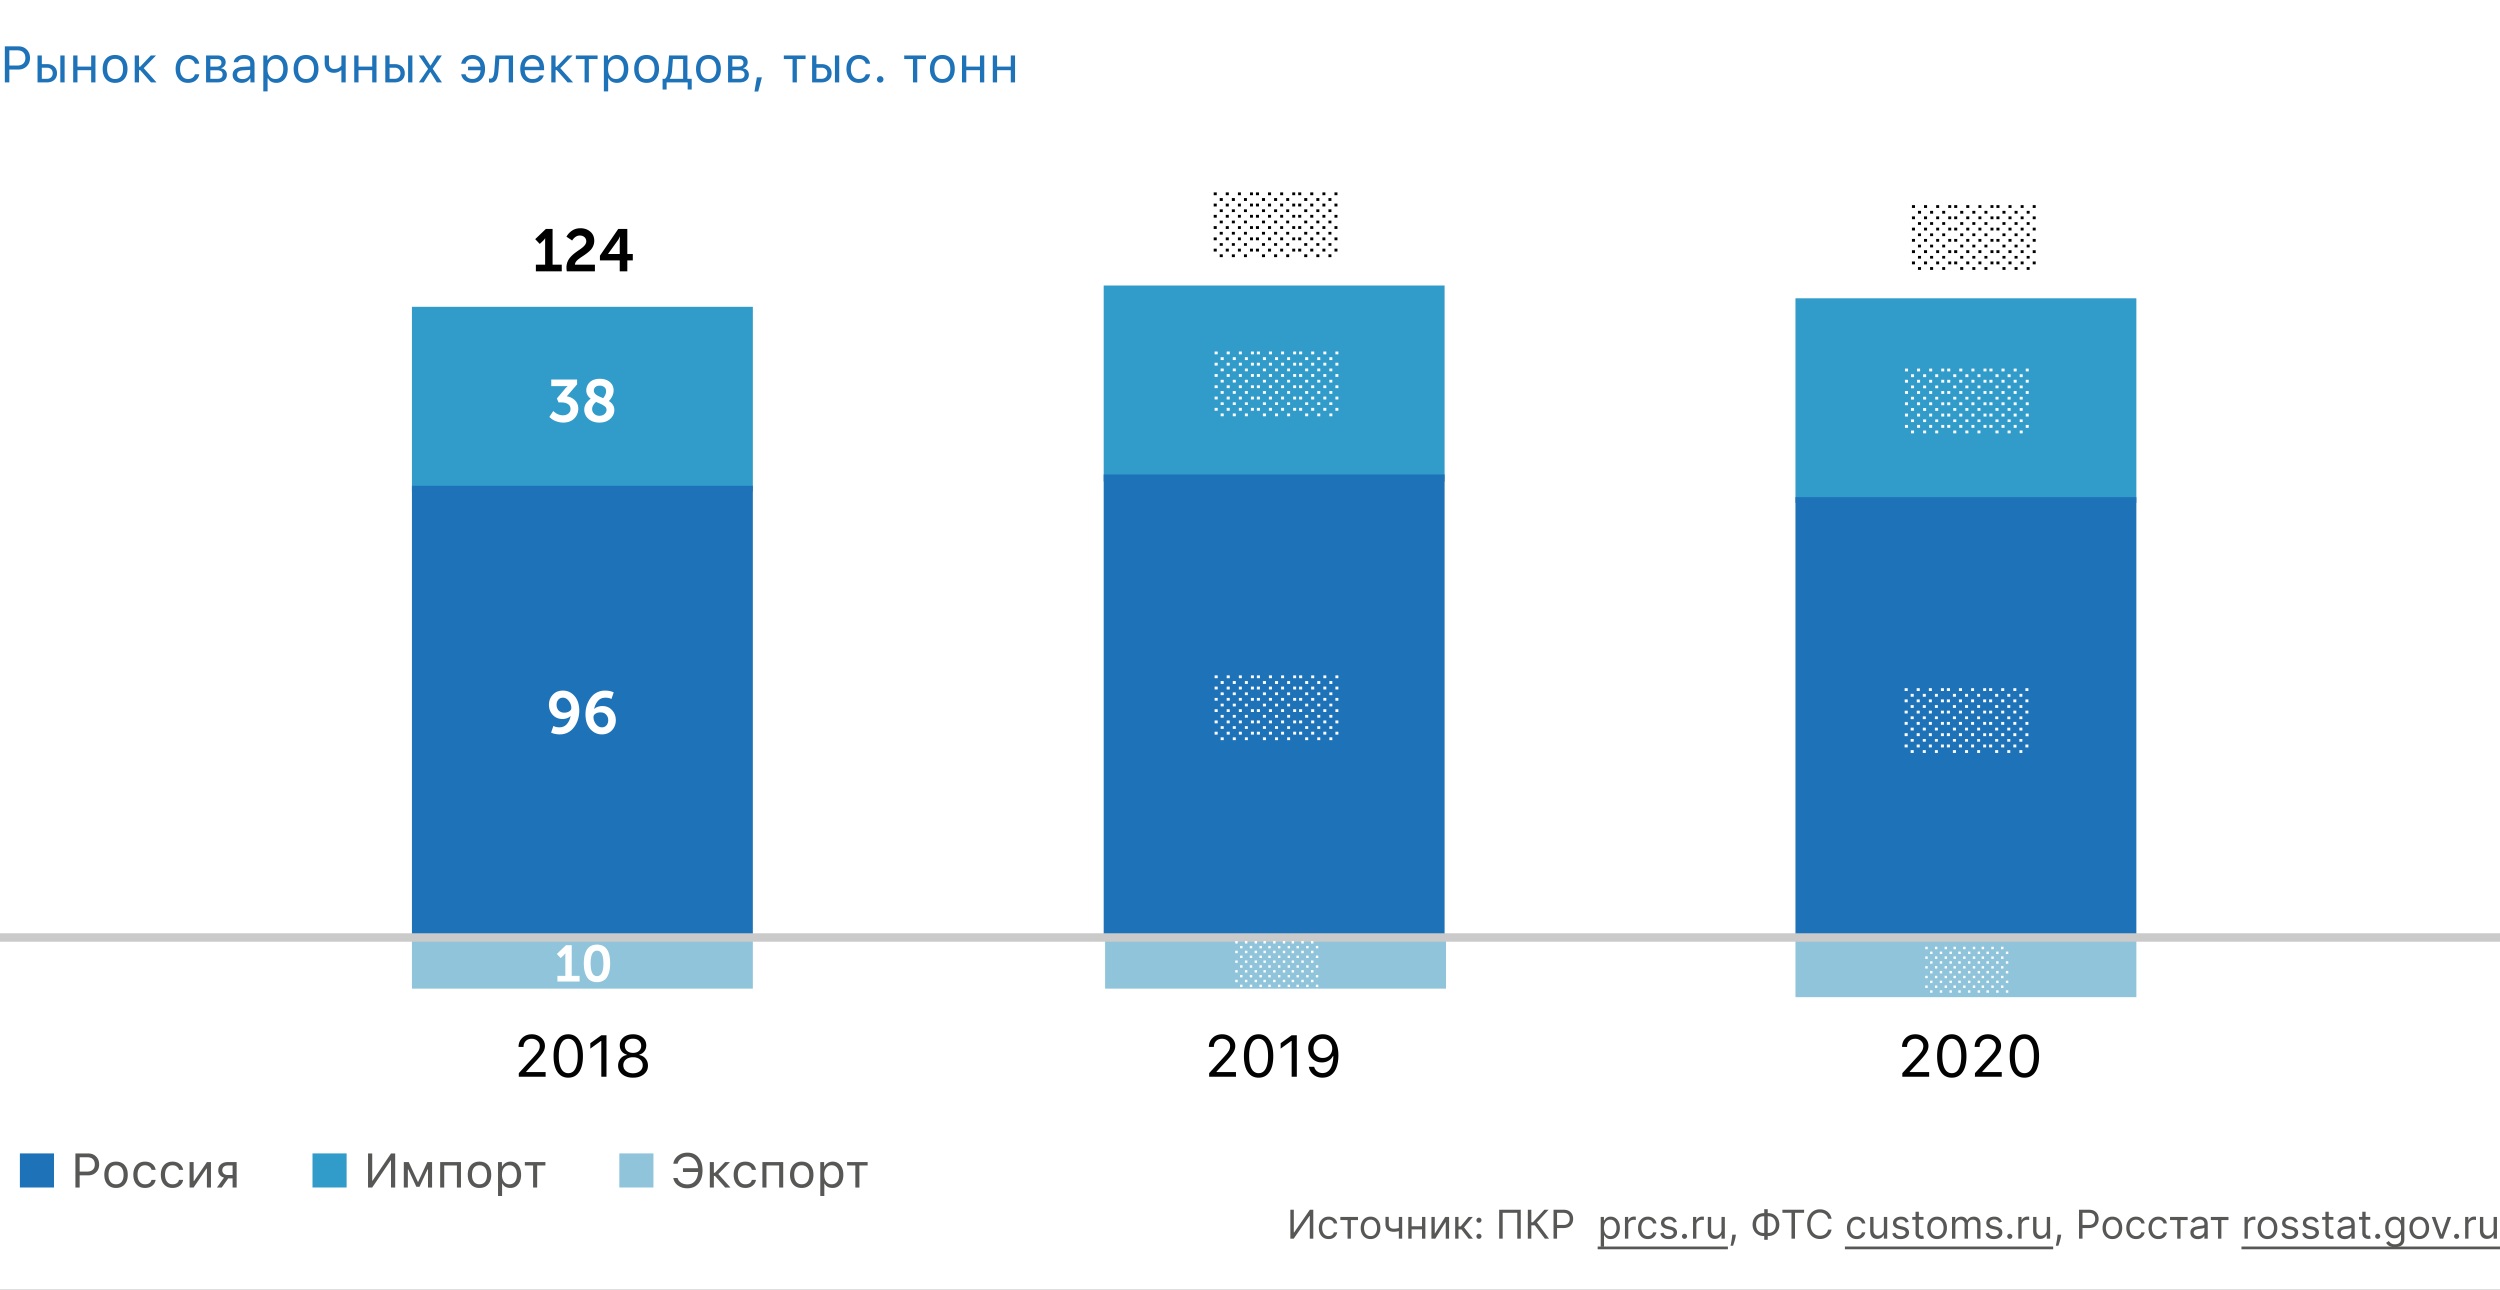
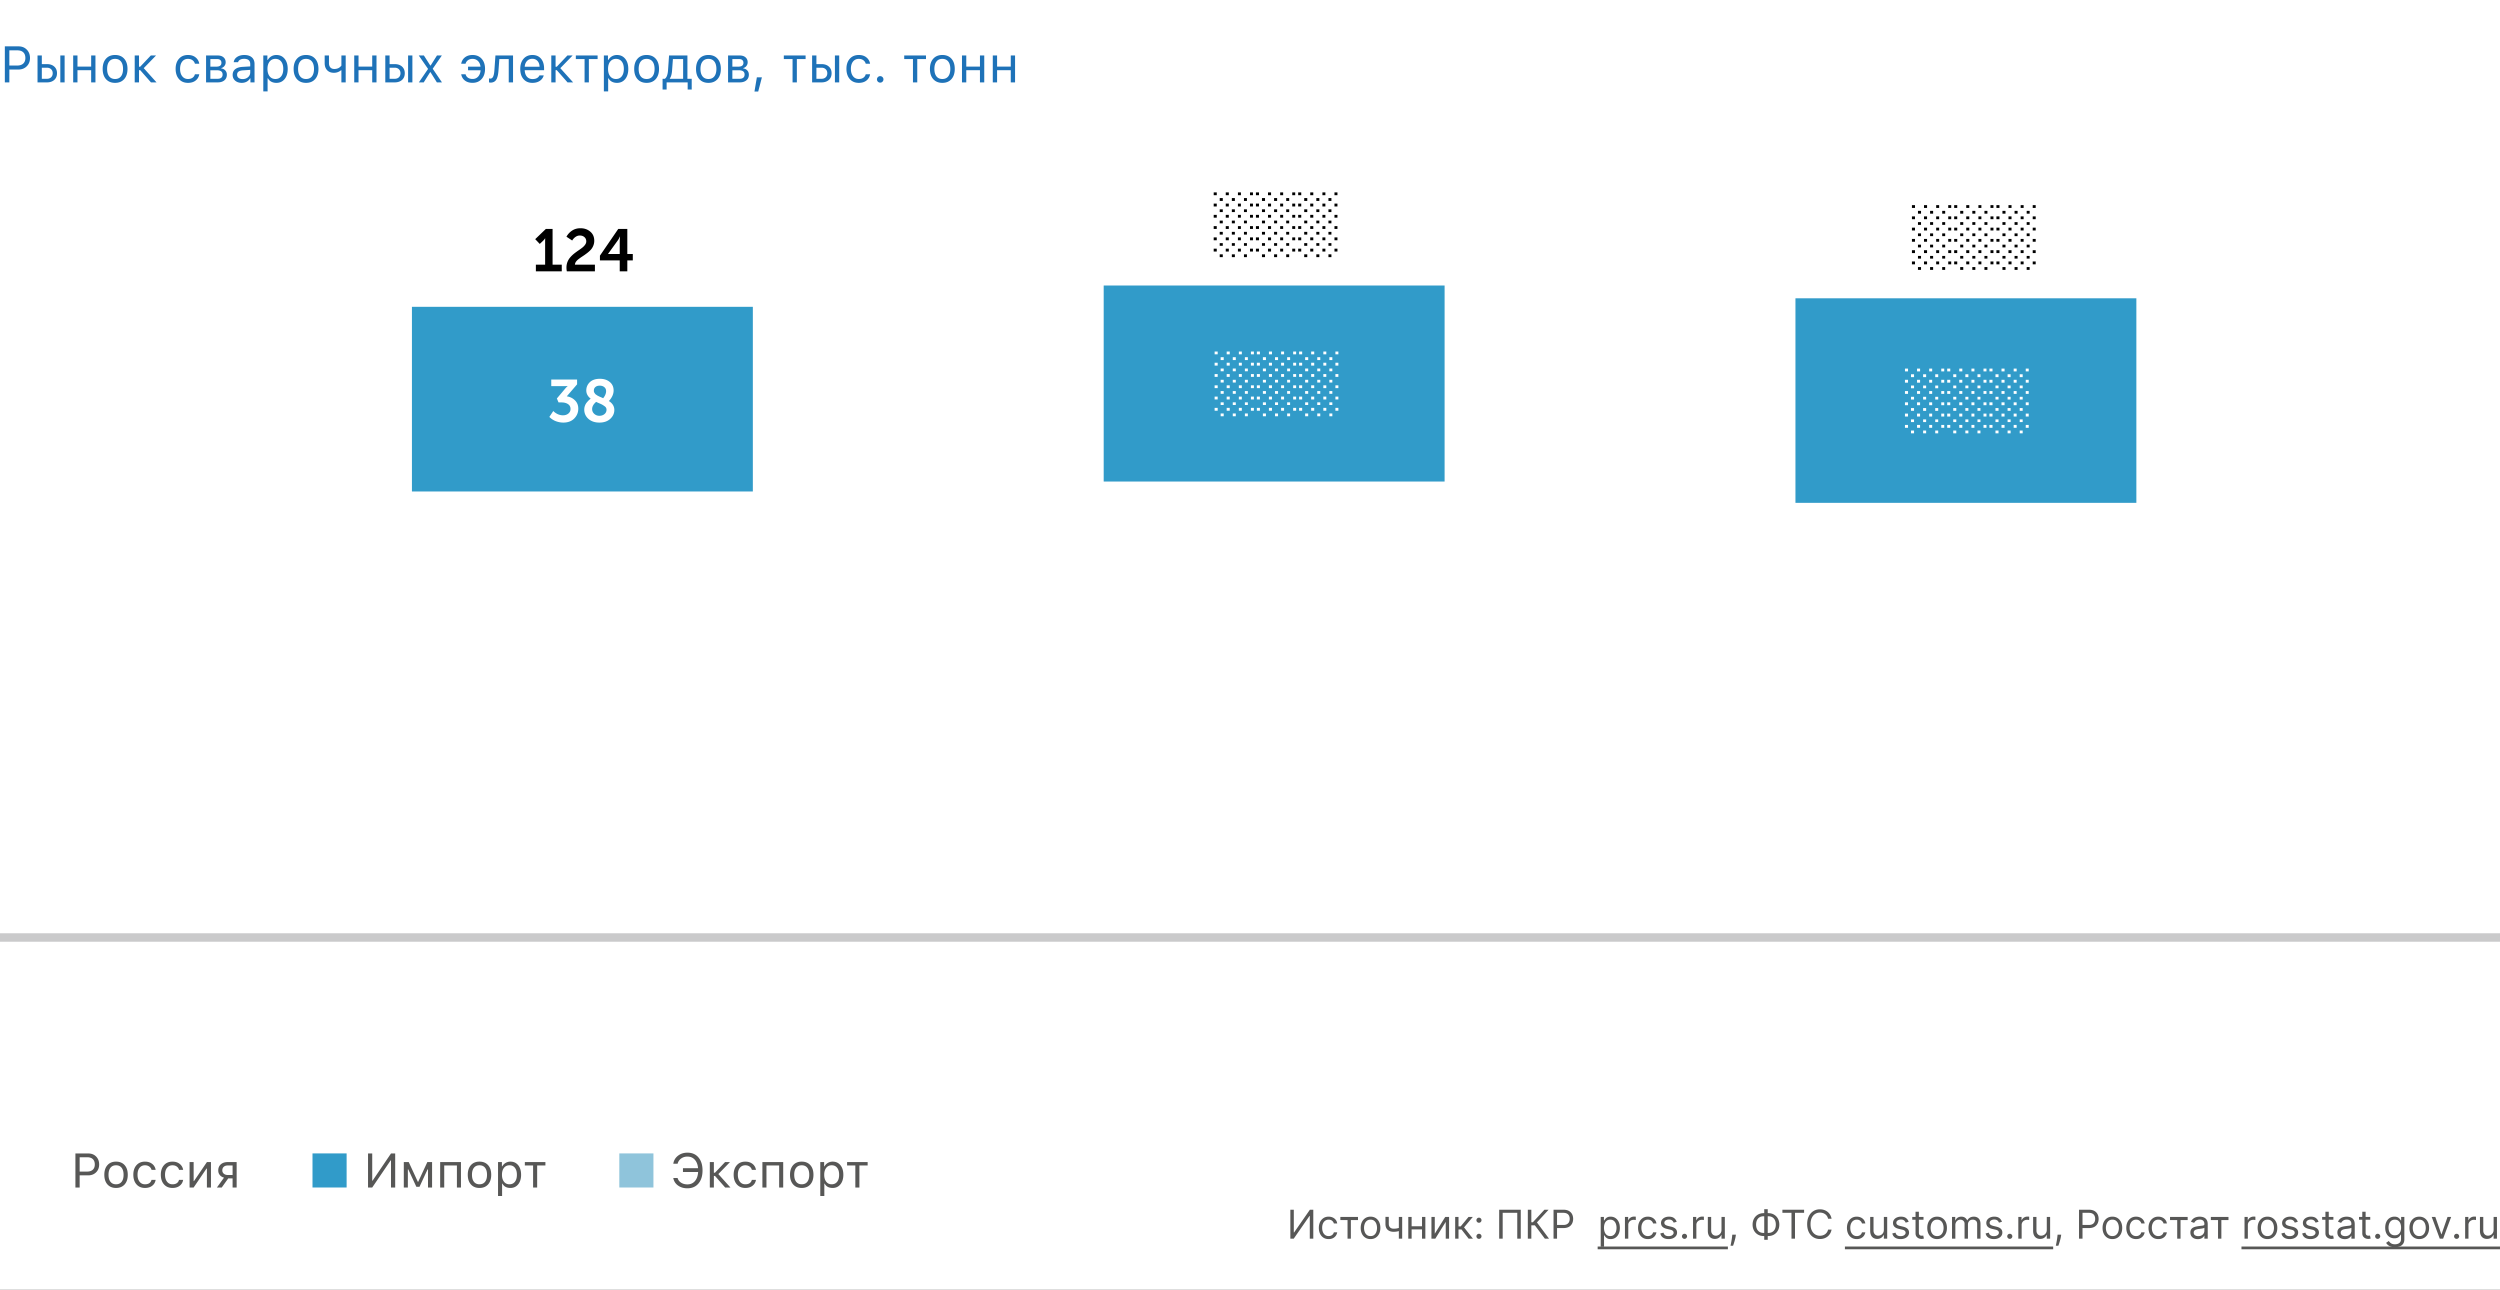
<svg xmlns="http://www.w3.org/2000/svg" fill="none" viewBox="0 0 880 454">
  <rect x="0" y="0" width="880" height="454" fill="#333333" stroke="none" />
  <g clip-path="url(#clip0_365_519)">
    <path fill="#fff" d="M0 0h880v454H0z" />
    <path fill="#575756" d="M137.631 408.471h-.133L131.023 418h-1.477v-11.978h1.477v9.562h.133l6.475-9.562h1.477V418h-1.477v-9.529zM142.138 418v-8.948h1.735l3.204 6.939h.133l3.212-6.939h1.669V418h-1.436v-6.367h-.158l-2.83 6.118h-1.113l-2.83-6.118h-.158V418h-1.428zM160.832 410.247h-4.466V418h-1.428v-8.948h7.321V418h-1.427v-7.753zM168.784 416.871c.846 0 1.499-.293 1.959-.88.459-.581.689-1.403.689-2.465 0-1.063-.23-1.887-.689-2.474-.46-.581-1.113-.871-1.959-.871-.847 0-1.5.29-1.959.871-.46.587-.689 1.411-.689 2.474 0 1.062.229 1.884.689 2.465.459.587 1.112.88 1.959.88zm0 1.287c-1.273 0-2.28-.413-3.022-1.237-.736-.83-1.104-1.962-1.104-3.395 0-1.439.368-2.571 1.104-3.395.736-.825 1.743-1.237 3.022-1.237 1.278 0 2.285.412 3.021 1.237.736.824 1.104 1.956 1.104 3.395 0 1.433-.368 2.565-1.104 3.395-.741.824-1.749 1.237-3.021 1.237zM179.666 408.894c1.14 0 2.053.421 2.739 1.262.681.841 1.021 1.964 1.021 3.37 0 1.4-.343 2.521-1.029 3.362-.686.846-1.597 1.27-2.731 1.27-1.345 0-2.277-.501-2.797-1.503h-.133v4.333h-1.428v-11.936h1.361v1.494h.133a3.163 3.163 0 0 1 1.187-1.212 3.302 3.302 0 0 1 1.677-.44zm-.34 7.977c.819 0 1.461-.296 1.925-.888.465-.592.698-1.411.698-2.457 0-1.046-.233-1.865-.698-2.457-.459-.592-1.098-.888-1.917-.888-.808 0-1.45.298-1.926.896-.476.603-.714 1.42-.714 2.449 0 1.024.238 1.837.714 2.44.471.603 1.11.905 1.918.905zM191.984 410.247h-2.905V418h-1.428v-7.753h-2.905v-1.195h7.238v1.195z" />
    <path fill="#319BC9" d="M122.01 406H110v12h12.01v-12z" />
    <path fill="#575756" d="M31.07 406.022c1.135 0 2.057.36 2.765 1.079.714.725 1.07 1.657 1.07 2.797 0 1.118-.359 2.037-1.078 2.756-.725.714-1.65 1.071-2.773 1.071h-3.013V418h-1.494v-11.978h4.524zm-3.029 6.375h2.64c.852 0 1.513-.219 1.984-.656.47-.437.705-1.051.705-1.843 0-.824-.232-1.455-.697-1.892-.46-.437-1.124-.656-1.992-.656h-2.64v5.047zM40.85 416.871c.846 0 1.499-.293 1.958-.88.46-.581.69-1.403.69-2.465 0-1.063-.23-1.887-.69-2.474-.46-.581-1.112-.871-1.959-.871s-1.5.29-1.959.871c-.46.587-.689 1.411-.689 2.474 0 1.062.23 1.884.69 2.465.458.587 1.111.88 1.958.88zm0 1.287c-1.274 0-2.28-.413-3.022-1.237-.736-.83-1.104-1.962-1.104-3.395 0-1.439.368-2.571 1.104-3.395.736-.825 1.743-1.237 3.021-1.237 1.278 0 2.286.412 3.022 1.237.736.824 1.104 1.956 1.104 3.395 0 1.433-.368 2.565-1.104 3.395-.742.824-1.75 1.237-3.022 1.237zM53.342 411.791a2.016 2.016 0 0 0-.756-1.137c-.42-.316-.938-.473-1.552-.473-.802 0-1.441.298-1.917.896-.47.598-.706 1.403-.706 2.416 0 1.029.238 1.851.714 2.465.476.609 1.112.913 1.91.913 1.26 0 2.03-.523 2.307-1.569h1.444c-.133.847-.52 1.528-1.162 2.042-.675.543-1.536.814-2.582.814-1.256 0-2.255-.421-2.996-1.262-.742-.847-1.112-1.981-1.112-3.403 0-1.395.37-2.51 1.112-3.346.741-.835 1.737-1.253 2.988-1.253 1.046 0 1.912.282 2.598.847a3.245 3.245 0 0 1 1.154 2.05h-1.444zM63.02 411.791a2.016 2.016 0 0 0-.755-1.137c-.42-.316-.938-.473-1.552-.473-.803 0-1.442.298-1.918.896-.47.598-.705 1.403-.705 2.416 0 1.029.238 1.851.714 2.465.476.609 1.112.913 1.909.913 1.262 0 2.03-.523 2.307-1.569h1.445c-.133.847-.52 1.528-1.162 2.042-.675.543-1.536.814-2.582.814-1.256 0-2.255-.421-2.996-1.262-.742-.847-1.113-1.981-1.113-3.403 0-1.395.371-2.51 1.113-3.346.741-.835 1.737-1.253 2.988-1.253 1.046 0 1.912.282 2.598.847a3.245 3.245 0 0 1 1.154 2.05H63.02zM66.731 418v-8.948h1.428v6.674h.132l4.541-6.674h1.428V418h-1.428v-6.674h-.133L68.16 418H66.73zM81.872 413.601v-3.354h-1.686c-.592 0-1.062.152-1.41.457-.35.31-.524.736-.524 1.278 0 .476.178.863.532 1.162.354.304.822.457 1.402.457h1.686zm0 1.195h-1.536L78.053 418h-1.701l2.498-3.47c-.63-.177-1.126-.487-1.486-.929-.36-.443-.54-.972-.54-1.586 0-.918.305-1.643.914-2.175.603-.525 1.42-.788 2.448-.788H83.3V418h-1.427v-3.204z" />
-     <path fill="#1E72B8" d="M19.011 406H7v12h12.011v-12z" />
    <path fill="#575756" d="M241.978 418.282c-1.311 0-2.418-.329-3.32-.988a4.004 4.004 0 0 1-1.66-2.631h1.519c.194.692.6 1.237 1.22 1.635.62.404 1.367.606 2.241.606 1.085 0 1.962-.387 2.632-1.162.669-.769 1.046-1.834 1.129-3.196h-5.338v-1.344h5.321c-.122-1.279-.512-2.278-1.17-2.997-.659-.725-1.514-1.087-2.565-1.087-.864 0-1.608.227-2.233.68a3.179 3.179 0 0 0-1.237 1.835h-1.519c.177-1.151.728-2.089 1.652-2.814.924-.72 2.036-1.079 3.337-1.079 1.632 0 2.924.561 3.876 1.685.952 1.123 1.428 2.645 1.428 4.565 0 1.937-.476 3.47-1.428 4.599-.957 1.129-2.252 1.693-3.885 1.693zM251.674 412.795l3.544-3.743h1.735l-4.101 4.217 4.259 4.731h-1.851l-3.586-4.076h-.391V418h-1.427v-8.948h1.427v3.743h.391zM264.656 411.791a2.022 2.022 0 0 0-.755-1.137c-.421-.316-.938-.473-1.553-.473-.802 0-1.441.298-1.917.896-.47.598-.706 1.403-.706 2.416 0 1.029.238 1.851.714 2.465.476.609 1.113.913 1.909.913 1.262 0 2.031-.523 2.308-1.569h1.444c-.132.847-.52 1.528-1.162 2.042-.675.543-1.535.814-2.581.814-1.256 0-2.255-.421-2.997-1.262-.741-.847-1.112-1.981-1.112-3.403 0-1.395.371-2.51 1.112-3.346.742-.835 1.738-1.253 2.988-1.253 1.046 0 1.912.282 2.599.847a3.242 3.242 0 0 1 1.153 2.05h-1.444zM274.26 410.247h-4.466V418h-1.428v-8.948h7.322V418h-1.428v-7.753zM282.212 416.871c.847 0 1.5-.293 1.959-.88.459-.581.689-1.403.689-2.465 0-1.063-.23-1.887-.689-2.474-.459-.581-1.112-.871-1.959-.871s-1.5.29-1.959.871c-.459.587-.689 1.411-.689 2.474 0 1.062.23 1.884.689 2.465.459.587 1.112.88 1.959.88zm0 1.287c-1.273 0-2.28-.413-3.021-1.237-.736-.83-1.104-1.962-1.104-3.395 0-1.439.368-2.571 1.104-3.395.736-.825 1.743-1.237 3.021-1.237 1.278 0 2.286.412 3.022 1.237.736.824 1.104 1.956 1.104 3.395 0 1.433-.368 2.565-1.104 3.395-.742.824-1.749 1.237-3.022 1.237zM293.094 408.894c1.14 0 2.054.421 2.74 1.262.68.841 1.021 1.964 1.021 3.37 0 1.4-.343 2.521-1.03 3.362-.686.846-1.596 1.27-2.731 1.27-1.344 0-2.277-.501-2.797-1.503h-.133v4.333h-1.427v-11.936h1.361v1.494h.133a3.149 3.149 0 0 1 1.187-1.212 3.301 3.301 0 0 1 1.676-.44zm-.34 7.977c.819 0 1.461-.296 1.926-.888.465-.592.697-1.411.697-2.457 0-1.046-.232-1.865-.697-2.457-.459-.592-1.099-.888-1.918-.888-.807 0-1.449.298-1.925.896-.476.603-.714 1.42-.714 2.449 0 1.024.238 1.837.714 2.44.47.603 1.109.905 1.917.905zM305.413 410.247h-2.905V418h-1.428v-7.753h-2.905v-1.195h7.238v1.195z" />
    <path fill="#8FC4DB" d="M230.01 406H218v12h12.01v-12z" />
-     <path fill="#020203" d="M182.527 368.516c0-1.294.441-2.359 1.324-3.194.876-.836 1.992-1.254 3.346-1.254 1.308 0 2.406.394 3.296 1.183.883.782 1.324 1.752 1.324 2.911 0 .762-.215 1.507-.647 2.235-.431.741-1.243 1.752-2.436 3.033l-3.508 3.77v.162h6.834V379h-9.442v-1.254l5.044-5.509c.937-1.018 1.561-1.793 1.871-2.326.31-.532.465-1.091.465-1.678 0-.728-.273-1.341-.819-1.84-.553-.492-1.23-.738-2.032-.738-.856 0-1.547.263-2.073.789-.525.525-.788 1.216-.788 2.072v.01h-1.759v-.01zM200.037 379.344c-1.645 0-2.919-.668-3.822-2.002-.903-1.334-1.355-3.215-1.355-5.641 0-2.406.455-4.28 1.365-5.621.91-1.341 2.181-2.012 3.812-2.012 1.624 0 2.888.674 3.791 2.022.91 1.348 1.365 3.228 1.365 5.641 0 2.42-.449 4.293-1.345 5.621-.903 1.328-2.174 1.992-3.811 1.992zm0-1.588c1.078 0 1.9-.518 2.466-1.556.573-1.045.86-2.545.86-4.499 0-1.935-.287-3.424-.86-4.469-.579-1.044-1.401-1.567-2.466-1.567-1.065 0-1.891.526-2.477 1.577-.58 1.045-.87 2.531-.87 4.459 0 1.948.29 3.444.87 4.488.573 1.045 1.398 1.567 2.477 1.567zM211.663 366.434h-.162l-3.71 2.689v-1.921l3.882-2.79h1.81V379h-1.82v-12.566zM222.824 379.344c-1.543 0-2.807-.395-3.791-1.183-.977-.795-1.466-1.816-1.466-3.063 0-.951.276-1.766.829-2.447.553-.681 1.287-1.105 2.204-1.274v-.161c-.742-.203-1.335-.597-1.779-1.183-.439-.587-.658-1.278-.658-2.073 0-1.139.435-2.072 1.305-2.8.876-.728 1.995-1.092 3.356-1.092 1.361 0 2.48.364 3.356 1.092.87.728 1.305 1.661 1.305 2.8 0 .802-.219 1.493-.658 2.073-.431.579-1.024.974-1.779 1.183v.161c.917.169 1.651.593 2.204 1.274.553.681.829 1.496.829 2.447 0 1.247-.489 2.268-1.466 3.063-.984.788-2.248 1.183-3.791 1.183zm0-1.557c1.011 0 1.833-.263 2.467-.789.633-.519.95-1.196.95-2.032 0-.836-.317-1.513-.95-2.032-.634-.526-1.456-.788-2.467-.788-1.011 0-1.833.262-2.467.788-.633.519-.95 1.196-.95 2.032 0 .836.317 1.513.95 2.032.634.526 1.456.789 2.467.789zm0-7.178c.863 0 1.557-.226 2.083-.677.525-.459.788-1.059.788-1.8 0-.755-.263-1.361-.788-1.82-.526-.458-1.22-.687-2.083-.687-.863 0-1.557.229-2.083.687-.525.459-.788 1.065-.788 1.82 0 .741.263 1.341.788 1.8.526.451 1.22.677 2.083.677zM425.527 368.516c0-1.294.441-2.359 1.324-3.194.876-.836 1.992-1.254 3.346-1.254 1.308 0 2.406.394 3.296 1.183.883.782 1.324 1.752 1.324 2.911 0 .762-.215 1.507-.647 2.235-.431.741-1.243 1.752-2.436 3.033l-3.508 3.77v.162h6.834V379h-9.442v-1.254l5.044-5.509c.937-1.018 1.561-1.793 1.871-2.326.31-.532.465-1.091.465-1.678 0-.728-.273-1.341-.819-1.84-.553-.492-1.23-.738-2.032-.738-.856 0-1.547.263-2.073.789-.525.525-.788 1.216-.788 2.072v.01h-1.759v-.01zM443.037 379.344c-1.645 0-2.919-.668-3.822-2.002-.903-1.334-1.355-3.215-1.355-5.641 0-2.406.455-4.28 1.365-5.621.91-1.341 2.181-2.012 3.812-2.012 1.624 0 2.888.674 3.791 2.022.91 1.348 1.365 3.228 1.365 5.641 0 2.42-.449 4.293-1.345 5.621-.903 1.328-2.174 1.992-3.811 1.992zm0-1.588c1.078 0 1.9-.518 2.466-1.556.573-1.045.86-2.545.86-4.499 0-1.935-.287-3.424-.86-4.469-.579-1.044-1.401-1.567-2.466-1.567-1.065 0-1.891.526-2.477 1.577-.58 1.045-.87 2.531-.87 4.459 0 1.948.29 3.444.87 4.488.573 1.045 1.398 1.567 2.477 1.567zM454.663 366.434h-.162l-3.71 2.689v-1.921l3.882-2.79h1.81V379h-1.82v-12.566zM465.5 379.334c-1.24 0-2.288-.344-3.144-1.032-.862-.68-1.408-1.607-1.637-2.78h1.87c.195.681.553 1.217 1.071 1.608.526.391 1.146.586 1.861.586 1.186 0 2.106-.512 2.76-1.537.66-1.024 1.014-2.507 1.061-4.448h-.162a3.865 3.865 0 0 1-1.557 1.648c-.68.398-1.455.596-2.325.596-1.388 0-2.534-.461-3.437-1.385-.903-.916-1.355-2.082-1.355-3.498 0-1.469.479-2.672 1.436-3.609.957-.943 2.184-1.415 3.68-1.415 2.251 0 3.845 1.105 4.782 3.316.471 1.105.707 2.46.707 4.064 0 2.507-.488 4.448-1.466 5.823-.977 1.375-2.358 2.063-4.145 2.063zm.122-6.936c.964 0 1.759-.31 2.386-.93.62-.62.93-1.412.93-2.376 0-.977-.317-1.792-.951-2.446-.626-.654-1.408-.981-2.345-.981-.937 0-1.719.324-2.345.971-.634.64-.951 1.439-.951 2.396 0 .997.304 1.806.91 2.426.613.627 1.402.94 2.366.94zM669.527 368.516c0-1.294.441-2.359 1.324-3.194.876-.836 1.992-1.254 3.346-1.254 1.308 0 2.406.394 3.296 1.183.883.782 1.324 1.752 1.324 2.911 0 .762-.215 1.507-.647 2.235-.431.741-1.243 1.752-2.436 3.033l-3.508 3.77v.162h6.834V379h-9.442v-1.254l5.044-5.509c.937-1.018 1.561-1.793 1.871-2.326.31-.532.465-1.091.465-1.678 0-.728-.273-1.341-.819-1.84-.553-.492-1.23-.738-2.032-.738-.856 0-1.547.263-2.073.789-.525.525-.788 1.216-.788 2.072v.01h-1.759v-.01zM687.037 379.344c-1.645 0-2.919-.668-3.822-2.002-.903-1.334-1.355-3.215-1.355-5.641 0-2.406.455-4.28 1.365-5.621.91-1.341 2.181-2.012 3.812-2.012 1.624 0 2.888.674 3.791 2.022.91 1.348 1.365 3.228 1.365 5.641 0 2.42-.449 4.293-1.345 5.621-.903 1.328-2.174 1.992-3.811 1.992zm0-1.588c1.078 0 1.9-.518 2.466-1.556.573-1.045.86-2.545.86-4.499 0-1.935-.287-3.424-.86-4.469-.579-1.044-1.401-1.567-2.466-1.567-1.065 0-1.891.526-2.477 1.577-.58 1.045-.87 2.531-.87 4.459 0 1.948.29 3.444.87 4.488.573 1.045 1.398 1.567 2.477 1.567zM695.084 368.516c0-1.294.441-2.359 1.324-3.194.877-.836 1.992-1.254 3.347-1.254 1.307 0 2.406.394 3.295 1.183.883.782 1.325 1.752 1.325 2.911 0 .762-.216 1.507-.647 2.235-.432.741-1.244 1.752-2.437 3.033l-3.508 3.77v.162h6.834V379h-9.442v-1.254l5.045-5.509c.937-1.018 1.56-1.793 1.87-2.326.31-.532.465-1.091.465-1.678 0-.728-.273-1.341-.819-1.84-.552-.492-1.23-.738-2.032-.738-.856 0-1.547.263-2.072.789-.526.525-.789 1.216-.789 2.072v.01h-1.759v-.01zM712.594 379.344c-1.644 0-2.918-.668-3.821-2.002-.904-1.334-1.355-3.215-1.355-5.641 0-2.406.455-4.28 1.365-5.621.91-1.341 2.18-2.012 3.811-2.012 1.624 0 2.888.674 3.791 2.022.91 1.348 1.365 3.228 1.365 5.641 0 2.42-.448 4.293-1.345 5.621-.903 1.328-2.173 1.992-3.811 1.992zm0-1.588c1.078 0 1.901-.518 2.467-1.556.573-1.045.859-2.545.859-4.499 0-1.935-.286-3.424-.859-4.469-.58-1.044-1.402-1.567-2.467-1.567-1.065 0-1.89.526-2.477 1.577-.579 1.045-.869 2.531-.869 4.459 0 1.948.29 3.444.869 4.488.573 1.045 1.399 1.567 2.477 1.567z" />
    <path fill="#319BC9" d="M508.5 100.5h-120v69h120v-69z" />
-     <path fill="#8FC4DB" d="M509 331H389v17h120v-17zM265 331H145v17h120v-17zM752 331H632v20h120v-20z" />
    <path fill="#319BC9" d="M752 105H632v72h120v-72zM265 108H145v65h120v-65z" />
-     <path fill="#1E72B8" d="M265 171H145v159h120V171zM508.5 167h-120v163h120V167zM752 175H632v155h120V175z" />
    <path fill="#fff" d="M193.37 146.757l1.386-2.079c.42.434.931.798 1.533 1.092.616.28 1.239.42 1.869.42.77 0 1.407-.21 1.911-.63.504-.42.756-.952.756-1.596 0-.756-.301-1.33-.903-1.722-.588-.392-1.351-.588-2.289-.588h-1.029l-.588-1.386 2.73-3.234c.168-.21.336-.406.504-.588.182-.196.322-.336.42-.42l.147-.126v-.042c-.308.042-.749.063-1.323.063h-4.452v-2.331h9.093v1.701l-3.633 4.221c1.12.154 2.072.616 2.856 1.386.798.756 1.197 1.743 1.197 2.961 0 1.344-.476 2.499-1.428 3.465-.952.952-2.226 1.428-3.822 1.428-.91 0-1.806-.168-2.688-.504a6.507 6.507 0 0 1-2.247-1.491zM205.66 144.195c0-.49.084-.959.252-1.407.168-.448.392-.833.672-1.155.28-.336.518-.595.714-.777.21-.196.42-.371.63-.525-1.036-.798-1.554-1.764-1.554-2.898 0-1.134.413-2.1 1.239-2.898.826-.798 2.009-1.197 3.549-1.197 1.414 0 2.569.371 3.465 1.113.91.742 1.365 1.743 1.365 3.003s-.553 2.499-1.659 3.717c1.274.812 1.911 1.862 1.911 3.15 0 1.204-.483 2.247-1.449 3.129-.952.868-2.226 1.302-3.822 1.302-1.568 0-2.849-.434-3.843-1.302-.98-.882-1.47-1.967-1.47-3.255zm6.657-4.032c.686-.84 1.029-1.673 1.029-2.499 0-.588-.21-1.05-.63-1.386-.406-.35-.945-.525-1.617-.525-.644 0-1.148.161-1.512.483-.364.322-.546.735-.546 1.239 0 .154.014.301.042.441.042.126.105.259.189.399.098.126.175.238.231.336.07.084.189.182.357.294.182.112.315.203.399.273.098.056.259.14.483.252.238.112.399.189.483.231.098.028.287.105.567.231.28.126.455.203.525.231zm-3.885 3.822c0 .672.252 1.239.756 1.701a2.6 2.6 0 0 0 1.785.672c.714 0 1.309-.196 1.785-.588a1.93 1.93 0 0 0 .735-1.554 1.36 1.36 0 0 0-.189-.714c-.112-.21-.322-.413-.63-.609a7.111 7.111 0 0 0-.756-.483c-.21-.112-.56-.273-1.05-.483-.49-.21-.833-.364-1.029-.462-.938.798-1.407 1.638-1.407 2.52z" />
    <path fill="#000" d="M188.629 95.5v-2.331h3.255v-8.274l.021-1.008h-.042c-.126.238-.35.518-.672.84l-1.197 1.134-1.596-1.68 3.738-3.591h2.373v12.579h3.234V95.5h-9.114zM199.52 95.5a7.647 7.647 0 0 1-.126-1.323c0-.728.126-1.407.378-2.037a5.662 5.662 0 0 1 1.008-1.617c.406-.462.854-.889 1.344-1.281a30.845 30.845 0 0 1 1.491-1.092c.504-.336.959-.665 1.365-.987.406-.322.735-.665.987-1.029.266-.378.399-.763.399-1.155 0-.63-.217-1.134-.651-1.512-.434-.378-.973-.567-1.617-.567-.546 0-1.057.168-1.533.504a3.978 3.978 0 0 0-1.155 1.26l-2.016-1.344a6.026 6.026 0 0 1 1.974-2.142c.84-.56 1.827-.84 2.961-.84 1.358 0 2.506.399 3.444 1.197.938.784 1.407 1.855 1.407 3.213 0 .644-.126 1.253-.378 1.827a4.719 4.719 0 0 1-.945 1.449c-.392.406-.833.791-1.323 1.155-.476.364-.952.7-1.428 1.008-.476.308-.917.616-1.323.924a4.753 4.753 0 0 0-1.008.966c-.252.35-.385.714-.399 1.092h7.035V95.5h-9.891zM211.175 91.657v-1.659l6.447-9.408h3.192v8.82h1.932v2.247h-1.932V95.5h-2.667v-3.843h-6.972zm2.856-2.247h4.116v-4.62l.105-1.554h-.042a7.282 7.282 0 0 1-.735 1.365l-3.444 4.767v.042z" />
    <path fill="#fff" d="M193.985 257.872l.798-2.331a4.804 4.804 0 0 0 2.1.483c1.092 0 1.974-.378 2.646-1.134.672-.77 1.113-1.722 1.323-2.856h-.042c-.252.308-.644.56-1.176.756a4.645 4.645 0 0 1-1.617.294c-1.428 0-2.583-.483-3.465-1.449-.882-.98-1.323-2.163-1.323-3.549 0-1.4.455-2.583 1.365-3.549.91-.966 2.093-1.449 3.549-1.449 1.624 0 2.989.637 4.095 1.911 1.106 1.274 1.659 2.996 1.659 5.166 0 .798-.091 1.589-.273 2.373a8.991 8.991 0 0 1-.819 2.268 8.157 8.157 0 0 1-1.365 1.89c-.518.546-1.162.987-1.932 1.323a6.258 6.258 0 0 1-2.478.483c-1.176 0-2.191-.21-3.045-.63zm4.662-7.014c.672 0 1.246-.154 1.722-.462.49-.322.735-.707.735-1.155 0-.938-.301-1.778-.903-2.52-.588-.756-1.267-1.134-2.037-1.134-.686 0-1.232.238-1.638.714-.406.462-.609 1.057-.609 1.785 0 .798.238 1.463.714 1.995.49.518 1.162.777 2.016.777zM206.092 251.446c0-.798.084-1.589.252-2.373a9.257 9.257 0 0 1 .84-2.247 8.337 8.337 0 0 1 1.344-1.911 5.719 5.719 0 0 1 1.932-1.323 6.18 6.18 0 0 1 2.499-.504c1.162 0 2.184.21 3.066.63l-.798 2.331c-.56-.308-1.267-.462-2.121-.462-1.092 0-1.974.385-2.646 1.155-.672.77-1.106 1.715-1.302 2.835h.042c.252-.308.644-.56 1.176-.756a4.645 4.645 0 0 1 1.617-.294c1.428 0 2.576.483 3.444 1.449.882.966 1.323 2.149 1.323 3.549s-.455 2.583-1.365 3.549c-.91.952-2.086 1.428-3.528 1.428-1.624 0-2.996-.637-4.116-1.911-1.106-1.274-1.659-2.989-1.659-5.145zm5.796 4.578c.658 0 1.19-.238 1.596-.714.406-.476.609-1.071.609-1.785 0-.798-.245-1.456-.735-1.974-.476-.532-1.141-.798-1.995-.798-.686 0-1.267.154-1.743.462-.476.294-.714.7-.714 1.218 0 .868.294 1.687.882 2.457.588.756 1.288 1.134 2.1 1.134zM677.691 333.258h.855v.854h-.855v-.854zm3.405 0h.854v.854h-.854v-.854zm3.411 0h.854v.854h-.854v-.854zm-5.113 1.702h.854v.854h-.854v-.854zm3.411 0h.847v.854h-.847v-.854zm3.404 0h.854v.854h-.854v-.854zm-1.702 1.702h.854v.855h-.854v-.855zm-3.411 0h.854v.855h-.854v-.855zm-3.405 0h.855v.855h-.855v-.855zm8.518 1.709h.854v.848h-.854v-.848zm-3.404 0h.847v.848h-.847v-.848zm-3.411 0h.854v.848h-.854v-.848zm-1.703 1.702h.855v.855h-.855v-.855zm3.405 0h.854v.855h-.854v-.855zm3.411 0h.854v.855h-.854v-.855zm1.702 1.702h.854v.855h-.854v-.855zm-3.404 0h.847v.855h-.847v-.855zm-3.411 0h.854v.855h-.854v-.855zm-1.703 1.703h.855v.854h-.855v-.854zm3.405 0h.854v.854h-.854v-.854zm3.411 0h.854v.854h-.854v-.854zm-5.113 1.709h.854v.847h-.854v-.847zm3.411 0h.847v.847h-.847v-.847zm3.404 0h.854v.847h-.854v-.847zm-1.702 1.702h.854v.854h-.854v-.854zm-3.411 0h.854v.854h-.854v-.854zm-3.405 0h.855v.854h-.855v-.854zm1.703 1.702h.854v.854h-.854v-.854zm3.411 0h.847v.854h-.847v-.854zm3.404 0h.854v.854h-.854v-.854zM687.617 333.258h.855v.854h-.855v-.854zm3.404 0h.855v.854h-.855v-.854zm3.412 0h.854v.854h-.854v-.854zm-5.114 1.702h.855v.854h-.855v-.854zm3.411 0h.848v.854h-.848v-.854zm3.405 0h.854v.854h-.854v-.854zm-1.702 1.702h.854v.855h-.854v-.855zm-3.412 0h.855v.855h-.855v-.855zm-3.404 0h.855v.855h-.855v-.855zm8.518 1.709h.854v.848h-.854v-.848zm-3.405 0h.848v.848h-.848v-.848zm-3.411 0h.855v.848h-.855v-.848zm-1.702 1.702h.855v.855h-.855v-.855zm3.404 0h.855v.855h-.855v-.855zm3.412 0h.854v.855h-.854v-.855zm1.702 1.702h.854v.855h-.854v-.855zm-3.405 0h.848v.855h-.848v-.855zm-3.411 0h.855v.855h-.855v-.855zm-1.702 1.703h.855v.854h-.855v-.854zm3.404 0h.855v.854h-.855v-.854zm3.412 0h.854v.854h-.854v-.854zm-5.114 1.709h.855v.847h-.855v-.847zm3.411 0h.848v.847h-.848v-.847zm3.405 0h.854v.847h-.854v-.847zm-1.702 1.702h.854v.854h-.854v-.854zm-3.412 0h.855v.854h-.855v-.854zm-3.404 0h.855v.854h-.855v-.854zm1.702 1.702h.855v.854h-.855v-.854zm3.411 0h.848v.854h-.848v-.854zm3.405 0h.854v.854h-.854v-.854zM697.543 333.258h.854v.854h-.854v-.854zm3.404 0h.855v.854h-.855v-.854zm3.411 0h.855v.854h-.855v-.854zm-5.113 1.702h.855v.854h-.855v-.854zm3.411 0h.848v.854h-.848v-.854zm3.405 0h.854v.854h-.854v-.854zm-1.703 1.702h.855v.855h-.855v-.855zm-3.411 0h.855v.855h-.855v-.855zm-3.404 0h.854v.855h-.854v-.855zm8.518 1.709h.854v.848h-.854v-.848zm-3.405 0h.848v.848h-.848v-.848zm-3.411 0h.855v.848h-.855v-.848zm-1.702 1.702h.854v.855h-.854v-.855zm3.404 0h.855v.855h-.855v-.855zm3.411 0h.855v.855h-.855v-.855zm1.703 1.702h.854v.855h-.854v-.855zm-3.405 0h.848v.855h-.848v-.855zm-3.411 0h.855v.855h-.855v-.855zm-1.702 1.703h.854v.854h-.854v-.854zm3.404 0h.855v.854h-.855v-.854zm3.411 0h.855v.854h-.855v-.854zm-5.113 1.709h.855v.847h-.855v-.847zm3.411 0h.848v.847h-.848v-.847zm3.405 0h.854v.847h-.854v-.847zm-1.703 1.702h.855v.854h-.855v-.854zm-3.411 0h.855v.854h-.855v-.854zm-3.404 0h.854v.854h-.854v-.854zm1.702 1.702h.855v.854h-.855v-.854zm3.411 0h.848v.854h-.848v-.854zm3.405 0h.854v.854h-.854v-.854z" />
    <path fill="#CACACB" fill-rule="evenodd" d="M-1.5 330a1.5 1.5 0 0 1 1.5-1.5h882.739a1.5 1.5 0 0 1 0 3H0a1.5 1.5 0 0 1-1.5-1.5z" clip-rule="evenodd" />
-     <path fill="#fff" d="M434.809 331.258h.854v.854h-.854v-.854zm3.404 0h.854v.854h-.854v-.854zm3.411 0h.855v.854h-.855v-.854zm-5.113 1.702h.854v.854h-.854v-.854zm3.411 0h.848v.854h-.848v-.854zm3.404 0h.855v.854h-.855v-.854zm-1.702 1.702h.855v.855h-.855v-.855zm-3.411 0h.854v.855h-.854v-.855zm-3.404 0h.854v.855h-.854v-.855zm8.517 1.709h.855v.848h-.855v-.848zm-3.404 0h.848v.848h-.848v-.848zm-3.411 0h.854v.848h-.854v-.848zm-1.702 1.702h.854v.855h-.854v-.855zm3.404 0h.854v.855h-.854v-.855zm3.411 0h.855v.855h-.855v-.855zm1.702 1.702h.855v.855h-.855v-.855zm-3.404 0h.848v.855h-.848v-.855zm-3.411 0h.854v.855h-.854v-.855zm-1.702 1.703h.854v.854h-.854v-.854zm3.404 0h.854v.854h-.854v-.854zm3.411 0h.855v.854h-.855v-.854zm-5.113 1.709h.854v.847h-.854v-.847zm3.411 0h.848v.847h-.848v-.847zm3.404 0h.855v.847h-.855v-.847zm-1.702 1.702h.855v.854h-.855v-.854zm-3.411 0h.854v.854h-.854v-.854zm-3.404 0h.854v.854h-.854v-.854zm1.702 1.702h.854v.854h-.854v-.854zm3.411 0h.848v.854h-.848v-.854zm3.404 0h.855v.854h-.855v-.854zM444.734 331.258h.855v.854h-.855v-.854zm3.405 0h.854v.854h-.854v-.854zm3.411 0h.854v.854h-.854v-.854zm-5.113 1.702h.854v.854h-.854v-.854zm3.411 0h.847v.854h-.847v-.854zm3.404 0h.854v.854h-.854v-.854zm-1.702 1.702h.854v.855h-.854v-.855zm-3.411 0h.854v.855h-.854v-.855zm-3.405 0h.855v.855h-.855v-.855zm8.518 1.709h.854v.848h-.854v-.848zm-3.404 0h.847v.848h-.847v-.848zm-3.411 0h.854v.848h-.854v-.848zm-1.703 1.702h.855v.855h-.855v-.855zm3.405 0h.854v.855h-.854v-.855zm3.411 0h.854v.855h-.854v-.855zm1.702 1.702h.854v.855h-.854v-.855zm-3.404 0h.847v.855h-.847v-.855zm-3.411 0h.854v.855h-.854v-.855zm-1.703 1.703h.855v.854h-.855v-.854zm3.405 0h.854v.854h-.854v-.854zm3.411 0h.854v.854h-.854v-.854zm-5.113 1.709h.854v.847h-.854v-.847zm3.411 0h.847v.847h-.847v-.847zm3.404 0h.854v.847h-.854v-.847zm-1.702 1.702h.854v.854h-.854v-.854zm-3.411 0h.854v.854h-.854v-.854zm-3.405 0h.855v.854h-.855v-.854zm1.703 1.702h.854v.854h-.854v-.854zm3.411 0h.847v.854h-.847v-.854zm3.404 0h.854v.854h-.854v-.854zM454.66 331.258h.855v.854h-.855v-.854zm3.404 0h.855v.854h-.855v-.854zm3.412 0h.854v.854h-.854v-.854zm-5.114 1.702h.855v.854h-.855v-.854zm3.411 0h.848v.854h-.848v-.854zm3.405 0h.854v.854h-.854v-.854zm-1.702 1.702h.854v.855h-.854v-.855zm-3.412 0h.855v.855h-.855v-.855zm-3.404 0h.855v.855h-.855v-.855zm8.518 1.709h.854v.848h-.854v-.848zm-3.405 0h.848v.848h-.848v-.848zm-3.411 0h.855v.848h-.855v-.848zm-1.702 1.702h.855v.855h-.855v-.855zm3.404 0h.855v.855h-.855v-.855zm3.412 0h.854v.855h-.854v-.855zm1.702 1.702h.854v.855h-.854v-.855zm-3.405 0h.848v.855h-.848v-.855zm-3.411 0h.855v.855h-.855v-.855zm-1.702 1.703h.855v.854h-.855v-.854zm3.404 0h.855v.854h-.855v-.854zm3.412 0h.854v.854h-.854v-.854zm-5.114 1.709h.855v.847h-.855v-.847zm3.411 0h.848v.847h-.848v-.847zm3.405 0h.854v.847h-.854v-.847zm-1.702 1.702h.854v.854h-.854v-.854zm-3.412 0h.855v.854h-.855v-.854zm-3.404 0h.855v.854h-.855v-.854zm1.702 1.702h.855v.854h-.855v-.854zm3.411 0h.848v.854h-.848v-.854zm3.405 0h.854v.854h-.854v-.854zM196.207 345.5v-1.998h2.79v-7.092l.018-.864h-.036c-.108.204-.3.444-.576.72l-1.026.972-1.368-1.44 3.204-3.078h2.034v10.782h2.772v1.998h-7.812zM212.328 345.212c-.612.336-1.338.504-2.178.504-.84 0-1.572-.168-2.196-.504a3.615 3.615 0 0 1-1.44-1.44 7.59 7.59 0 0 1-.774-2.088c-.156-.768-.234-1.632-.234-2.592 0-.96.078-1.824.234-2.592a7.329 7.329 0 0 1 .774-2.07 3.647 3.647 0 0 1 1.44-1.422c.612-.336 1.344-.504 2.196-.504 3.084 0 4.626 2.196 4.626 6.588 0 .96-.084 1.824-.252 2.592a7.2 7.2 0 0 1-.756 2.088 3.47 3.47 0 0 1-1.44 1.44zm-4.428-6.12c0 3 .75 4.5 2.25 4.5s2.25-1.5 2.25-4.5c0-2.964-.75-4.446-2.25-4.446s-2.25 1.482-2.25 4.446z" />
    <path fill="#1E72B8" d="M1.705 16.317h4.79c1.201 0 2.177.384 2.927 1.152.756.761 1.134 1.746 1.134 2.953 0 1.183-.384 2.156-1.152 2.918-.761.756-1.737 1.134-2.926 1.134h-3.19V29H1.704V16.317zm1.582 1.407v5.343h2.795c.902 0 1.603-.231 2.1-.694.499-.463.748-1.113.748-1.951 0-.873-.246-1.541-.739-2.004-.486-.463-1.19-.694-2.109-.694H3.287zM21.234 29v-9.475h1.512V29h-1.512zm-4.728-5.168h-1.784v3.902h1.784c.621 0 1.116-.175 1.485-.527.375-.357.563-.832.563-1.424s-.188-1.063-.563-1.415c-.369-.357-.864-.536-1.485-.536zM13.21 29v-9.475h1.512v3.041h1.784c1.084 0 1.948.29 2.593.87.644.58.966 1.363.966 2.347 0 .985-.322 1.767-.966 2.347-.645.58-1.51.87-2.593.87H13.21zM25.76 29v-9.475h1.512v3.92h4.817v-3.92H33.6V29h-1.512v-4.29h-4.816V29H25.76zM38.435 26.882c.486.615 1.177.923 2.074.923.896 0 1.588-.308 2.074-.923.486-.621.73-1.494.73-2.62 0-1.124-.244-1.994-.73-2.61-.486-.62-1.178-.931-2.074-.931-.897 0-1.588.31-2.074.931-.487.616-.73 1.486-.73 2.61 0 1.126.243 1.999.73 2.62zm5.264.975c-.78.873-1.843 1.31-3.19 1.31-1.348 0-2.414-.437-3.2-1.31-.779-.878-1.168-2.077-1.168-3.594 0-1.524.39-2.722 1.169-3.595.779-.873 1.845-1.31 3.199-1.31 1.353 0 2.42.437 3.199 1.31.78.873 1.169 2.071 1.169 3.595 0 1.517-.393 2.715-1.178 3.594zM48.929 23.49h.413l3.753-3.965h1.837L50.59 23.99 55.099 29h-1.96l-3.797-4.315h-.413V29h-1.512v-9.475h1.512v3.964zM70.137 22.426h-1.53a2.155 2.155 0 0 0-.835-1.222c-.421-.322-.958-.483-1.608-.483-.85 0-1.526.316-2.03.949-.498.633-.747 1.485-.747 2.557 0 1.09.252 1.96.756 2.61.504.645 1.177.968 2.021.968.639 0 1.169-.144 1.59-.431.429-.287.713-.697.853-1.23h1.53a3.393 3.393 0 0 1-1.257 2.188c-.697.557-1.6.835-2.707.835-1.33 0-2.388-.445-3.173-1.336-.785-.896-1.178-2.098-1.178-3.604 0-1.476.393-2.657 1.178-3.541.785-.885 1.84-1.328 3.164-1.328 1.108 0 2.01.29 2.707.87a3.471 3.471 0 0 1 1.266 2.198zM76.403 20.791h-2.355v2.672h2.11c1.189 0 1.783-.451 1.783-1.354 0-.41-.129-.732-.386-.966-.252-.235-.636-.352-1.152-.352zm-.114 3.938h-2.241v3.005h2.531c.58 0 1.02-.126 1.319-.378.304-.257.457-.627.457-1.107 0-.521-.173-.905-.52-1.151-.339-.246-.854-.37-1.546-.37zM72.536 29v-9.475h4.06c.885 0 1.58.22 2.084.66.504.433.755 1.022.755 1.766 0 .469-.149.897-.448 1.283-.293.381-.659.618-1.098.712v.14c.597.083 1.075.326 1.432.73.358.399.536.885.536 1.46 0 .831-.287 1.494-.86 1.986-.575.492-1.37.738-2.383.738h-4.078zM85.377 27.84c.78 0 1.424-.226 1.934-.677a2.16 2.16 0 0 0 .773-1.696v-.87l-2.549.167c-.715.047-1.24.196-1.573.448-.334.252-.501.618-.501 1.099 0 .474.179.85.536 1.125.358.27.817.404 1.38.404zm-.281 1.327c-.932 0-1.7-.255-2.303-.765-.598-.515-.897-1.2-.897-2.056 0-.844.3-1.506.897-1.987.598-.48 1.45-.753 2.558-.817l2.733-.167v-.861c0-.586-.182-1.034-.545-1.345-.363-.31-.896-.466-1.6-.466-.568 0-1.04.103-1.415.308-.375.205-.615.495-.72.87h-1.53c.1-.756.49-1.365 1.17-1.828.685-.463 1.534-.695 2.548-.695 1.149 0 2.036.279 2.663.835.627.557.94 1.33.94 2.32V29h-1.44v-1.398h-.141c-.305.504-.71.891-1.213 1.16-.504.27-1.073.405-1.705.405zM97.295 19.358c1.207 0 2.17.446 2.892 1.336.726.891 1.089 2.08 1.089 3.569 0 1.482-.363 2.672-1.089 3.568-.727.89-1.69 1.336-2.892 1.336-.674 0-1.272-.138-1.793-.413a2.732 2.732 0 0 1-1.169-1.178h-.14v4.588H92.68V19.525h1.441v1.582h.14a3.348 3.348 0 0 1 1.257-1.283c.54-.31 1.131-.466 1.776-.466zm-.36 8.447c.867 0 1.546-.314 2.039-.94.492-.628.738-1.495.738-2.602 0-1.108-.246-1.975-.738-2.602-.487-.627-1.163-.94-2.03-.94-.856 0-1.536.319-2.04.958-.504.633-.756 1.494-.756 2.584 0 1.084.25 1.945.748 2.584.503.638 1.183.958 2.039.958zM105.653 26.882c.487.615 1.178.923 2.075.923.896 0 1.587-.308 2.074-.923.486-.621.729-1.494.729-2.62 0-1.124-.243-1.994-.729-2.61-.487-.62-1.178-.931-2.074-.931-.897 0-1.588.31-2.075.931-.486.616-.729 1.486-.729 2.61 0 1.126.243 1.999.729 2.62zm5.265.975c-.779.873-1.843 1.31-3.19 1.31-1.348 0-2.415-.437-3.2-1.31-.779-.878-1.169-2.077-1.169-3.594 0-1.524.39-2.722 1.169-3.595.78-.873 1.846-1.31 3.2-1.31 1.353 0 2.419.437 3.199 1.31.779.873 1.169 2.071 1.169 3.595 0 1.517-.393 2.715-1.178 3.594zM121.685 29h-1.512v-4.271h-.141a3.77 3.77 0 0 1-2.478.896c-1.026 0-1.828-.308-2.408-.923-.575-.62-.862-1.444-.862-2.47v-2.707h1.512v2.707c0 .633.164 1.134.492 1.503.328.364.788.545 1.38.545.352 0 .68-.044.984-.132a2.5 2.5 0 0 0 .765-.342c.199-.147.354-.276.466-.387.117-.111.214-.223.29-.334v-3.56h1.512V29zM124.69 29v-9.475h1.512v3.92h4.817v-3.92h1.511V29h-1.511v-4.29h-4.817V29h-1.512zM143.648 29v-9.475h1.512V29h-1.512zm-4.728-5.168h-1.784v3.902h1.784c.621 0 1.116-.175 1.485-.527.375-.357.563-.832.563-1.424s-.188-1.063-.563-1.415c-.369-.357-.864-.536-1.485-.536zM135.624 29v-9.475h1.512v3.041h1.784c1.084 0 1.948.29 2.593.87.644.58.966 1.363.966 2.347 0 .985-.322 1.767-.966 2.347-.645.58-1.509.87-2.593.87h-3.296zM151.541 25.423h-.141L149.15 29h-1.713l3.243-4.737-3.279-4.738h1.802l2.25 3.525h.141l2.223-3.525h1.714l-3.217 4.676L155.575 29h-1.793l-2.241-3.577zM166.342 29.158c-1.113 0-2.022-.278-2.725-.835a3.377 3.377 0 0 1-1.265-2.188h1.529c.14.533.425.943.852 1.23.428.287.967.43 1.618.43.791 0 1.441-.277 1.951-.834.51-.557.797-1.298.861-2.224h-4.412v-1.265h4.386c-.088-.838-.387-1.506-.897-2.004s-1.139-.747-1.889-.747c-.663 0-1.207.16-1.635.483a2.155 2.155 0 0 0-.835 1.222h-1.529a3.468 3.468 0 0 1 1.265-2.197c.709-.58 1.62-.87 2.734-.87 1.33 0 2.393.442 3.19 1.326.797.885 1.195 2.066 1.195 3.543 0 1.505-.401 2.704-1.204 3.594-.797.89-1.86 1.336-3.19 1.336zM175.465 24.843c-.041.545-.1 1.025-.176 1.441a6.486 6.486 0 0 1-.325 1.17 2.86 2.86 0 0 1-.51.896 2.05 2.05 0 0 1-.747.536 2.577 2.577 0 0 1-1.028.193c-.217 0-.402-.032-.554-.097v-1.388c.141.047.299.07.475.07.445 0 .776-.24.993-.72.222-.487.366-1.199.43-2.136l.37-5.283h6.196V29h-1.512v-8.209h-3.313l-.299 4.052zM187.383 20.694c-.756 0-1.377.255-1.863.765-.487.51-.759 1.184-.818 2.021h5.221c-.018-.837-.258-1.511-.721-2.021-.463-.51-1.069-.765-1.819-.765zm2.496 5.854h1.512a3.29 3.29 0 0 1-1.398 1.925c-.697.463-1.561.694-2.593.694-1.312 0-2.352-.44-3.12-1.318-.767-.885-1.151-2.078-1.151-3.578 0-1.494.387-2.686 1.16-3.577.773-.89 1.811-1.336 3.111-1.336 1.278 0 2.283.425 3.015 1.275.732.85 1.099 2.012 1.099 3.49v.58h-6.812v.07c.041.937.305 1.681.791 2.232.492.55 1.14.826 1.943.826 1.224 0 2.039-.428 2.443-1.283zM195.565 23.49h.414l3.752-3.965h1.837l-4.341 4.465 4.508 5.01h-1.96l-3.796-4.315h-.414V29h-1.511v-9.475h1.511v3.964zM210.357 19.525v1.266h-3.076V29h-1.511v-8.209h-3.077v-1.266h7.664zM217.178 19.358c1.207 0 2.171.446 2.891 1.336.727.891 1.09 2.08 1.09 3.569 0 1.482-.363 2.672-1.09 3.568-.726.89-1.69 1.336-2.891 1.336-.674 0-1.272-.138-1.793-.413a2.73 2.73 0 0 1-1.169-1.178h-.141v4.588h-1.512V19.525h1.442v1.582h.141a3.343 3.343 0 0 1 1.256-1.283 3.495 3.495 0 0 1 1.776-.466zm-.361 8.447c.868 0 1.547-.314 2.039-.94.493-.628.739-1.495.739-2.602 0-1.108-.246-1.975-.739-2.602-.486-.627-1.163-.94-2.03-.94-.855 0-1.535.319-2.039.958-.504.633-.756 1.494-.756 2.584 0 1.084.249 1.945.747 2.584.504.638 1.184.958 2.039.958zM225.536 26.882c.486.615 1.178.923 2.074.923.897 0 1.588-.308 2.075-.923.486-.621.729-1.494.729-2.62 0-1.124-.243-1.994-.729-2.61-.487-.62-1.178-.931-2.075-.931-.896 0-1.588.31-2.074.931-.486.616-.729 1.486-.729 2.61 0 1.126.243 1.999.729 2.62zm5.265.975c-.78.873-1.843 1.31-3.191 1.31-1.347 0-2.414-.437-3.199-1.31-.779-.878-1.169-2.077-1.169-3.594 0-1.524.39-2.722 1.169-3.595.779-.873 1.846-1.31 3.199-1.31 1.354 0 2.42.437 3.2 1.31.779.873 1.169 2.071 1.169 3.595 0 1.517-.393 2.715-1.178 3.594zM240.46 27.734v-6.943h-3.595l-.299 4.052c-.099 1.277-.36 2.194-.782 2.75v.141h4.676zm-5.81 3.77h-1.423v-3.77h.791c.328-.216.586-.586.773-1.107.188-.527.305-1.134.352-1.82l.369-5.282h6.46v8.21h1.511v3.77h-1.423V29h-7.41v2.505zM247.298 26.882c.486.615 1.178.923 2.074.923.897 0 1.588-.308 2.074-.923.487-.621.73-1.494.73-2.62 0-1.124-.243-1.994-.73-2.61-.486-.62-1.177-.931-2.074-.931-.896 0-1.588.31-2.074.931-.486.616-.73 1.486-.73 2.61 0 1.126.244 1.999.73 2.62zm5.264.975c-.779.873-1.842 1.31-3.19 1.31-1.348 0-2.414-.437-3.199-1.31-.779-.878-1.169-2.077-1.169-3.594 0-1.524.39-2.722 1.169-3.595.779-.873 1.846-1.31 3.199-1.31 1.354 0 2.42.437 3.199 1.31.78.873 1.169 2.071 1.169 3.595 0 1.517-.392 2.715-1.178 3.594zM260.147 20.791h-2.355v2.672h2.109c1.19 0 1.785-.451 1.785-1.354 0-.41-.129-.732-.387-.966-.252-.235-.636-.352-1.152-.352zm-.114 3.938h-2.241v3.005h2.531c.58 0 1.02-.126 1.319-.378.304-.257.457-.627.457-1.107 0-.521-.173-.905-.519-1.151-.34-.246-.855-.37-1.547-.37zM256.28 29v-9.475h4.061c.885 0 1.579.22 2.083.66.504.433.756 1.022.756 1.766 0 .469-.15.897-.449 1.283-.293.381-.659.618-1.098.712v.14c.597.083 1.075.326 1.432.73.358.399.537.885.537 1.46 0 .831-.288 1.494-.862 1.986-.574.492-1.368.738-2.382.738h-4.078zM266.889 32.226h-1.319l.844-5.001h1.775l-1.3 5zM283.57 19.525v1.266h-3.076V29h-1.512v-8.209h-3.076v-1.266h7.664zM293.889 29v-9.475h1.511V29h-1.511zm-4.729-5.168h-1.784v3.902h1.784c.621 0 1.116-.175 1.486-.527.375-.357.562-.832.562-1.424s-.187-1.063-.562-1.415c-.37-.357-.865-.536-1.486-.536zM285.864 29v-9.475h1.512v3.041h1.784c1.084 0 1.948.29 2.593.87.644.58.967 1.363.967 2.347 0 .985-.323 1.767-.967 2.347-.645.58-1.509.87-2.593.87h-3.296zM306.264 22.426h-1.53a2.155 2.155 0 0 0-.835-1.222c-.421-.322-.958-.483-1.608-.483-.85 0-1.526.316-2.03.949-.498.633-.747 1.485-.747 2.557 0 1.09.252 1.96.756 2.61.503.645 1.177.968 2.021.968.639 0 1.169-.144 1.591-.431.428-.287.712-.697.852-1.23h1.53a3.396 3.396 0 0 1-1.257 2.188c-.697.557-1.6.835-2.707.835-1.33 0-2.388-.445-3.173-1.336-.785-.896-1.178-2.098-1.178-3.604 0-1.476.393-2.657 1.178-3.541.785-.885 1.84-1.328 3.164-1.328 1.107 0 2.01.29 2.707.87a3.474 3.474 0 0 1 1.266 2.198zM309.832 29.088c-.311 0-.58-.111-.809-.334a1.123 1.123 0 0 1-.334-.809c0-.316.112-.586.334-.808.229-.223.498-.334.809-.334.316 0 .586.111.809.334.222.222.334.492.334.808 0 .31-.112.58-.334.809a1.103 1.103 0 0 1-.809.334zM325.951 19.525v1.266h-3.076V29h-1.512v-8.209h-3.076v-1.266h7.664zM329.634 26.882c.486.615 1.178.923 2.074.923.896 0 1.588-.308 2.074-.923.487-.621.73-1.494.73-2.62 0-1.124-.243-1.994-.73-2.61-.486-.62-1.178-.931-2.074-.931-.896 0-1.588.31-2.074.931-.487.616-.73 1.486-.73 2.61 0 1.126.243 1.999.73 2.62zm5.264.975c-.779.873-1.842 1.31-3.19 1.31-1.348 0-2.414-.437-3.199-1.31-.78-.878-1.169-2.077-1.169-3.594 0-1.524.389-2.722 1.169-3.595.779-.873 1.845-1.31 3.199-1.31 1.354 0 2.42.437 3.199 1.31.78.873 1.169 2.071 1.169 3.595 0 1.517-.392 2.715-1.178 3.594zM338.616 29v-9.475h1.512v3.92h4.816v-3.92h1.512V29h-1.512v-4.29h-4.816V29h-1.512zM349.462 29v-9.475h1.512v3.92h4.816v-3.92h1.512V29h-1.512v-4.29h-4.816V29h-1.512z" />
    <path fill="#575756" d="M454.206 425.818h1.213v8.014h.099l5.568-8.014h1.193V436h-1.233v-7.994h-.099L455.399 436h-1.193v-10.182zM467.69 436.159c-.716 0-1.333-.169-1.85-.507a3.31 3.31 0 0 1-1.193-1.397c-.278-.593-.417-1.271-.417-2.033 0-.776.142-1.46.427-2.054a3.38 3.38 0 0 1 1.203-1.397c.517-.338 1.12-.507 1.81-.507.537 0 1.021.1 1.452.298.43.199.783.478 1.059.836.275.358.445.775.512 1.253h-1.174c-.089-.348-.288-.657-.596-.925-.305-.272-.716-.408-1.233-.408-.458 0-.859.119-1.203.358-.342.235-.609.569-.801.999-.189.428-.283.93-.283 1.507 0 .59.093 1.103.278 1.541.189.437.454.777.796 1.019.344.242.749.363 1.213.363.305 0 .581-.053.83-.159.249-.106.459-.259.631-.457a1.75 1.75 0 0 0 .368-.716h1.174c-.067.45-.231.856-.493 1.218a2.74 2.74 0 0 1-1.029.855c-.424.209-.918.313-1.481.313zM471.806 429.457v-1.093h6.205v1.093h-2.506V436h-1.173v-6.543h-2.526zM482.428 436.159c-.689 0-1.294-.164-1.815-.492a3.345 3.345 0 0 1-1.213-1.377c-.288-.59-.432-1.28-.432-2.068 0-.796.144-1.49.432-2.084a3.347 3.347 0 0 1 1.213-1.382c.521-.328 1.126-.492 1.815-.492.689 0 1.293.164 1.81.492.52.329.924.789 1.213 1.382.291.594.437 1.288.437 2.084 0 .788-.146 1.478-.437 2.068a3.303 3.303 0 0 1-1.213 1.377c-.517.328-1.121.492-1.81.492zm0-1.054c.524 0 .955-.134 1.293-.403.338-.268.588-.621.75-1.059.163-.437.244-.911.244-1.421 0-.511-.081-.986-.244-1.427a2.401 2.401 0 0 0-.75-1.069c-.338-.272-.769-.408-1.293-.408-.524 0-.955.136-1.293.408a2.401 2.401 0 0 0-.75 1.069 4.081 4.081 0 0 0-.244 1.427c0 .51.081.984.244 1.421.162.438.412.791.75 1.059.338.269.769.403 1.293.403zM493.566 428.364V436h-1.174v-7.636h1.174zm-.458 3.639v1.094c-.265.099-.528.187-.79.263a6.806 6.806 0 0 1-.826.174c-.288.04-.604.06-.949.06-.865 0-1.559-.234-2.083-.701-.521-.468-.781-1.169-.781-2.103v-2.446h1.174v2.446c0 .391.074.712.223.964a1.4 1.4 0 0 0 .607.562c.255.123.542.184.86.184.497 0 .946-.045 1.347-.134a10.15 10.15 0 0 0 1.218-.363zM500.829 431.645v1.094h-4.216v-1.094h4.216zm-3.937-3.281V436h-1.174v-7.636h1.174zm4.832 0V436h-1.173v-7.636h1.173zM505.04 434.27l3.679-5.906h1.352V436h-1.173v-5.906L505.239 436h-1.372v-7.636h1.173v5.906zM512.22 436v-7.636h1.174v3.321h.775l2.744-3.321h1.512l-3.083 3.679 3.123 3.957h-1.512l-2.505-3.222h-1.054V436h-1.174zM520.595 436.08a.859.859 0 0 1-.631-.264.86.86 0 0 1-.264-.631c0-.246.088-.456.264-.632a.862.862 0 0 1 .631-.263c.245 0 .456.088.631.263a.861.861 0 0 1 .264.632.85.85 0 0 1-.124.447.934.934 0 0 1-.324.328.845.845 0 0 1-.447.12zm0-5.668a.859.859 0 0 1-.631-.264.859.859 0 0 1-.264-.631c0-.245.088-.456.264-.631a.859.859 0 0 1 .631-.264c.245 0 .456.088.631.264a.859.859 0 0 1 .264.631.848.848 0 0 1-.124.447.936.936 0 0 1-.324.329.854.854 0 0 1-.447.119zM535.308 425.818V436h-1.233v-9.088h-5.13V436h-1.233v-10.182h7.596zM543.781 436l-3.5-4.673h-1.253V436h-1.233v-10.182h1.233v4.415h.537l4.077-4.415h1.472l-4.117 4.475 4.256 5.707h-1.472zM546.846 436v-10.182h3.441c.798 0 1.451.144 1.958.433.511.285.889.671 1.134 1.158.245.487.368 1.031.368 1.631 0 .6-.123 1.145-.368 1.635a2.737 2.737 0 0 1-1.124 1.174c-.507.288-1.156.432-1.949.432h-2.465v-1.094h2.426c.547 0 .986-.094 1.317-.283.332-.189.572-.444.721-.766.152-.324.229-.691.229-1.098a2.53 2.53 0 0 0-.229-1.094 1.636 1.636 0 0 0-.726-.756c-.335-.185-.779-.278-1.332-.278h-2.168V436h-1.233zM563.449 438.864v-10.5h1.133v1.213h.14c.086-.133.205-.302.357-.507a2.09 2.09 0 0 1 .667-.557c.291-.166.686-.249 1.183-.249.643 0 1.21.161 1.7.482.491.322.874.778 1.149 1.368.275.59.412 1.286.412 2.088 0 .808-.137 1.509-.412 2.103-.275.59-.657 1.047-1.144 1.372-.487.321-1.049.482-1.685.482-.491 0-.883-.081-1.178-.244a2.198 2.198 0 0 1-.682-.561 7.456 7.456 0 0 1-.367-.527h-.1v4.037h-1.173zm1.153-6.682c0 .577.085 1.085.254 1.526.169.438.416.781.741 1.029.324.245.722.368 1.193.368.49 0 .9-.129 1.228-.388.331-.262.58-.613.745-1.054.169-.444.254-.938.254-1.481 0-.537-.083-1.021-.249-1.452a2.243 2.243 0 0 0-.74-1.029c-.328-.255-.741-.383-1.238-.383-.478 0-.879.121-1.203.363-.325.239-.57.573-.736 1.004-.166.428-.249.927-.249 1.497zM571.98 436v-7.636h1.134v1.153h.079c.139-.378.391-.684.756-.92a2.224 2.224 0 0 1 1.233-.353c.086 0 .194.002.323.005.129.004.227.009.293.015v1.193a3.702 3.702 0 0 0-.273-.044 2.608 2.608 0 0 0-.443-.035c-.371 0-.702.078-.994.233a1.712 1.712 0 0 0-.935 1.557V436h-1.173zM580.059 436.159c-.716 0-1.332-.169-1.85-.507a3.31 3.31 0 0 1-1.193-1.397c-.278-.593-.417-1.271-.417-2.033 0-.776.142-1.46.427-2.054a3.394 3.394 0 0 1 1.203-1.397c.517-.338 1.121-.507 1.81-.507.537 0 1.021.1 1.452.298.431.199.784.478 1.059.836.275.358.445.775.512 1.253h-1.174c-.089-.348-.288-.657-.596-.925-.305-.272-.716-.408-1.233-.408-.457 0-.859.119-1.203.358-.342.235-.608.569-.801.999-.189.428-.283.93-.283 1.507 0 .59.093 1.103.278 1.541.189.437.454.777.796 1.019.345.242.749.363 1.213.363.305 0 .582-.053.83-.159.249-.106.459-.259.632-.457.172-.199.295-.438.367-.716h1.174c-.067.45-.231.856-.492 1.218a2.752 2.752 0 0 1-1.03.855c-.424.209-.918.313-1.481.313zM590.186 430.074l-1.054.298a1.954 1.954 0 0 0-.293-.512 1.438 1.438 0 0 0-.517-.418c-.219-.109-.499-.164-.841-.164-.467 0-.856.108-1.168.324-.308.212-.462.482-.462.81 0 .292.106.522.318.691.212.169.544.31.994.423l1.134.278c.683.166 1.191.419 1.526.761.335.338.502.774.502 1.307 0 .438-.126.829-.378 1.173-.248.345-.596.617-1.044.816-.447.199-.967.298-1.561.298-.779 0-1.423-.169-1.934-.507-.51-.338-.833-.832-.969-1.482l1.114-.278c.106.411.306.719.601.925.298.205.688.308 1.168.308.547 0 .981-.116 1.303-.348.325-.235.487-.517.487-.845a.89.89 0 0 0-.278-.666c-.186-.183-.471-.319-.855-.408l-1.273-.298c-.699-.166-1.213-.423-1.541-.771-.325-.351-.487-.79-.487-1.317 0-.431.12-.812.362-1.144a2.472 2.472 0 0 1 1-.78 3.506 3.506 0 0 1 1.441-.284c.756 0 1.349.166 1.78.497.435.332.743.769.925 1.313zM592.947 436.08a.861.861 0 0 1-.632-.264.86.86 0 0 1-.263-.631.86.86 0 0 1 .263-.632.864.864 0 0 1 .632-.263c.245 0 .455.088.631.263a.86.86 0 0 1 .263.632.841.841 0 0 1-.124.447.923.923 0 0 1-.323.328.85.85 0 0 1-.447.12zM595.947 436v-7.636h1.133v1.153h.08c.139-.378.391-.684.756-.92a2.224 2.224 0 0 1 1.233-.353c.086 0 .193.002.323.005.129.004.227.009.293.015v1.193a3.702 3.702 0 0 0-.273-.044 2.617 2.617 0 0 0-.443-.035c-.371 0-.703.078-.994.233a1.712 1.712 0 0 0-.935 1.557V436h-1.173zM605.968 432.878v-4.514h1.174V436h-1.174v-1.293h-.079a2.514 2.514 0 0 1-.835.99c-.378.268-.856.402-1.432.402-.478 0-.902-.104-1.273-.313a2.192 2.192 0 0 1-.875-.954c-.212-.428-.318-.966-.318-1.616v-4.852h1.173v4.772c0 .557.156 1.001.467 1.333.315.331.716.497 1.204.497.291 0 .588-.075.89-.224.304-.149.56-.378.765-.686.209-.308.313-.701.313-1.178zM611.041 434.608l-.08.537c-.056.378-.142.782-.258 1.213-.113.431-.231.837-.353 1.218-.123.381-.224.684-.304.91h-.895c.044-.212.1-.492.169-.84.07-.348.14-.738.209-1.169.073-.427.133-.865.179-1.312l.06-.557h1.273zM620.811 427.031h1.611c.756 0 1.427.169 2.013.507a3.622 3.622 0 0 1 1.382 1.412c.335.603.503 1.303.503 2.098 0 .796-.168 1.497-.503 2.103a3.642 3.642 0 0 1-1.382 1.422c-.586.342-1.257.512-2.013.512h-1.611c-.756 0-1.427-.169-2.013-.507a3.631 3.631 0 0 1-1.383-1.412c-.334-.603-.502-1.302-.502-2.098 0-.795.168-1.496.502-2.103a3.665 3.665 0 0 1 1.383-1.422c.586-.341 1.257-.512 2.013-.512zm0 1.094c-.577 0-1.064.121-1.462.363a2.315 2.315 0 0 0-.899 1.024c-.203.441-.304.96-.304 1.556 0 .59.101 1.104.304 1.541.205.438.505.778.899 1.02.398.241.885.362 1.462.362h1.611c.577 0 1.062-.121 1.457-.362.397-.242.697-.584.899-1.025.206-.44.309-.959.309-1.556 0-.59-.103-1.103-.309-1.541a2.288 2.288 0 0 0-.899-1.019c-.395-.242-.88-.363-1.457-.363h-1.611zm1.432-2.486v10.779h-1.233v-10.779h1.233zM627.405 426.912v-1.094h7.636v1.094h-3.202V436h-1.233v-9.088h-3.201zM644.713 429h-1.233a2.555 2.555 0 0 0-.383-.935 2.543 2.543 0 0 0-.656-.676 2.772 2.772 0 0 0-.85-.417 3.388 3.388 0 0 0-.974-.14c-.617 0-1.175.156-1.676.468-.497.311-.893.77-1.188 1.377-.292.606-.438 1.35-.438 2.232 0 .882.146 1.626.438 2.232.295.607.691 1.066 1.188 1.377a3.105 3.105 0 0 0 1.676.468c.338 0 .662-.047.974-.139.312-.093.595-.231.85-.413a2.607 2.607 0 0 0 1.039-1.616h1.233a4.112 4.112 0 0 1-.507 1.397 3.803 3.803 0 0 1-2.143 1.7c-.45.15-.933.224-1.446.224-.869 0-1.641-.212-2.317-.636-.676-.424-1.208-1.028-1.596-1.81-.388-.782-.582-1.71-.582-2.784 0-1.074.194-2.002.582-2.784.388-.782.92-1.385 1.596-1.81.676-.424 1.448-.636 2.317-.636.513 0 .996.075 1.446.224.454.149.864.368 1.228.656.365.285.67.633.915 1.044.245.408.414.873.507 1.397zM653.586 436.159c-.716 0-1.332-.169-1.849-.507a3.303 3.303 0 0 1-1.193-1.397c-.279-.593-.418-1.271-.418-2.033 0-.776.143-1.46.428-2.054a3.38 3.38 0 0 1 1.203-1.397c.517-.338 1.12-.507 1.809-.507.537 0 1.021.1 1.452.298.431.199.784.478 1.059.836a2.6 2.6 0 0 1 .512 1.253h-1.173a1.824 1.824 0 0 0-.597-.925c-.305-.272-.716-.408-1.233-.408a2.06 2.06 0 0 0-1.203.358c-.341.235-.608.569-.8.999-.189.428-.284.93-.284 1.507 0 .59.093 1.103.279 1.541.189.437.454.777.795 1.019.345.242.749.363 1.213.363.305 0 .582-.053.831-.159.248-.106.459-.259.631-.457.172-.199.295-.438.368-.716h1.173a2.72 2.72 0 0 1-.492 1.218 2.756 2.756 0 0 1-1.029.855c-.424.209-.918.313-1.482.313zM663.117 432.878v-4.514h1.173V436h-1.173v-1.293h-.08a2.505 2.505 0 0 1-.835.99c-.378.268-.855.402-1.432.402-.477 0-.901-.104-1.273-.313-.371-.212-.662-.53-.875-.954-.212-.428-.318-.966-.318-1.616v-4.852h1.174v4.772c0 .557.155 1.001.467 1.333.315.331.716.497 1.203.497a2 2 0 0 0 .89-.224c.305-.149.56-.378.766-.686.208-.308.313-.701.313-1.178zM671.848 430.074l-1.054.298a1.954 1.954 0 0 0-.293-.512 1.43 1.43 0 0 0-.517-.418c-.219-.109-.499-.164-.84-.164-.468 0-.857.108-1.169.324-.308.212-.462.482-.462.81 0 .292.106.522.318.691.212.169.544.31.994.423l1.134.278c.683.166 1.191.419 1.526.761.335.338.502.774.502 1.307 0 .438-.126.829-.377 1.173-.249.345-.597.617-1.045.816-.447.199-.967.298-1.561.298-.778 0-1.423-.169-1.934-.507-.51-.338-.833-.832-.969-1.482l1.114-.278c.106.411.306.719.601.925.298.205.688.308 1.169.308.546 0 .981-.116 1.302-.348.325-.235.487-.517.487-.845a.89.89 0 0 0-.278-.666c-.186-.183-.471-.319-.855-.408l-1.273-.298c-.699-.166-1.213-.423-1.541-.771-.325-.351-.487-.79-.487-1.317 0-.431.121-.812.363-1.144.245-.331.578-.592.999-.78a3.508 3.508 0 0 1 1.442-.284c.755 0 1.349.166 1.779.497.435.332.743.769.925 1.313zM677.075 428.364v.994h-3.958v-.994h3.958zm-2.804-1.83h1.173v7.278c0 .332.048.581.144.746a.739.739 0 0 0 .378.328c.156.053.32.08.492.08.129 0 .235-.007.318-.02l.199-.04.239 1.054a2.475 2.475 0 0 1-.875.139c-.332 0-.657-.071-.975-.213a1.938 1.938 0 0 1-.785-.652c-.206-.291-.308-.659-.308-1.103v-7.597zM681.86 436.159c-.69 0-1.295-.164-1.815-.492a3.345 3.345 0 0 1-1.213-1.377c-.288-.59-.433-1.28-.433-2.068 0-.796.145-1.49.433-2.084a3.347 3.347 0 0 1 1.213-1.382c.52-.328 1.125-.492 1.815-.492.689 0 1.292.164 1.809.492.521.329.925.789 1.213 1.382.292.594.438 1.288.438 2.084 0 .788-.146 1.478-.438 2.068a3.29 3.29 0 0 1-1.213 1.377c-.517.328-1.12.492-1.809.492zm0-1.054c.523 0 .954-.134 1.292-.403.338-.268.589-.621.751-1.059.162-.437.244-.911.244-1.421 0-.511-.082-.986-.244-1.427a2.403 2.403 0 0 0-.751-1.069c-.338-.272-.769-.408-1.292-.408-.524 0-.955.136-1.293.408a2.411 2.411 0 0 0-.751 1.069 4.104 4.104 0 0 0-.243 1.427c0 .51.081.984.243 1.421.163.438.413.791.751 1.059.338.269.769.403 1.293.403zM687.111 436v-7.636h1.133v1.193h.1c.159-.408.416-.724.77-.95.355-.228.781-.343 1.278-.343.504 0 .923.115 1.258.343.338.226.602.542.79.95h.08c.196-.395.489-.708.88-.94.391-.235.86-.353 1.407-.353.683 0 1.241.214 1.675.642.435.424.652 1.085.652 1.983V436h-1.174v-5.111c0-.563-.154-.966-.462-1.208a1.71 1.71 0 0 0-1.089-.363c-.537 0-.953.163-1.248.487-.295.322-.442.73-.442 1.223V436h-1.193v-5.23c0-.434-.141-.784-.423-1.049-.282-.269-.645-.403-1.089-.403-.305 0-.59.081-.855.244a1.833 1.833 0 0 0-.636.676 1.997 1.997 0 0 0-.239.989V436h-1.173zM704.688 430.074l-1.054.298a1.954 1.954 0 0 0-.293-.512 1.438 1.438 0 0 0-.517-.418c-.219-.109-.499-.164-.841-.164-.467 0-.856.108-1.168.324-.308.212-.462.482-.462.81 0 .292.106.522.318.691.212.169.543.31.994.423l1.134.278c.683.166 1.191.419 1.526.761.335.338.502.774.502 1.307 0 .438-.126.829-.378 1.173-.248.345-.596.617-1.044.816-.447.199-.967.298-1.561.298-.779 0-1.423-.169-1.934-.507-.51-.338-.833-.832-.969-1.482l1.113-.278c.107.411.307.719.602.925.298.205.688.308 1.168.308.547 0 .981-.116 1.303-.348.325-.235.487-.517.487-.845a.89.89 0 0 0-.278-.666c-.186-.183-.471-.319-.855-.408l-1.273-.298c-.699-.166-1.213-.423-1.541-.771-.325-.351-.488-.79-.488-1.317 0-.431.121-.812.363-1.144a2.472 2.472 0 0 1 1-.78 3.506 3.506 0 0 1 1.441-.284c.756 0 1.349.166 1.78.497.434.332.743.769.925 1.313zM707.448 436.08a.86.86 0 0 1-.631-.264.86.86 0 0 1-.263-.631.86.86 0 0 1 .263-.632.864.864 0 0 1 .631-.263c.246 0 .456.088.632.263a.86.86 0 0 1 .263.632.841.841 0 0 1-.124.447.923.923 0 0 1-.323.328.851.851 0 0 1-.448.12zM710.449 436v-7.636h1.133v1.153h.08c.139-.378.391-.684.756-.92a2.224 2.224 0 0 1 1.233-.353c.086 0 .193.002.323.005.129.004.227.009.293.015v1.193a3.702 3.702 0 0 0-.273-.044 2.617 2.617 0 0 0-.443-.035c-.371 0-.703.078-.994.233a1.712 1.712 0 0 0-.935 1.557V436h-1.173zM720.47 432.878v-4.514h1.174V436h-1.174v-1.293h-.079a2.514 2.514 0 0 1-.835.99c-.378.268-.856.402-1.432.402-.478 0-.902-.104-1.273-.313a2.192 2.192 0 0 1-.875-.954c-.212-.428-.318-.966-.318-1.616v-4.852h1.173v4.772c0 .557.156 1.001.467 1.333.315.331.716.497 1.204.497.291 0 .588-.075.889-.224.305-.149.561-.378.766-.686.209-.308.313-.701.313-1.178zM725.543 434.608l-.08.537c-.056.378-.142.782-.258 1.213-.113.431-.231.837-.353 1.218-.123.381-.224.684-.304.91h-.895l.169-.84c.07-.348.14-.738.209-1.169.073-.427.133-.865.179-1.312l.06-.557h1.273zM731.813 436v-10.182h3.44c.799 0 1.452.144 1.959.433a2.71 2.71 0 0 1 1.134 1.158c.245.487.368 1.031.368 1.631 0 .6-.123 1.145-.368 1.635a2.737 2.737 0 0 1-1.124 1.174c-.507.288-1.157.432-1.949.432h-2.466v-1.094h2.426c.547 0 .986-.094 1.318-.283a1.69 1.69 0 0 0 .721-.766c.152-.324.228-.691.228-1.098a2.53 2.53 0 0 0-.228-1.094 1.636 1.636 0 0 0-.726-.756c-.335-.185-.779-.278-1.332-.278h-2.168V436h-1.233zM743.561 436.159c-.69 0-1.294-.164-1.815-.492a3.345 3.345 0 0 1-1.213-1.377c-.288-.59-.432-1.28-.432-2.068 0-.796.144-1.49.432-2.084a3.347 3.347 0 0 1 1.213-1.382c.521-.328 1.125-.492 1.815-.492.689 0 1.292.164 1.81.492.52.329.924.789 1.213 1.382.291.594.437 1.288.437 2.084 0 .788-.146 1.478-.437 2.068a3.303 3.303 0 0 1-1.213 1.377c-.518.328-1.121.492-1.81.492zm0-1.054c.524 0 .954-.134 1.292-.403a2.36 2.36 0 0 0 .751-1.059c.163-.437.244-.911.244-1.421 0-.511-.081-.986-.244-1.427a2.395 2.395 0 0 0-.751-1.069c-.338-.272-.768-.408-1.292-.408s-.955.136-1.293.408a2.401 2.401 0 0 0-.75 1.069 4.081 4.081 0 0 0-.244 1.427c0 .51.081.984.244 1.421.162.438.412.791.75 1.059.338.269.769.403 1.293.403zM751.914 436.159c-.716 0-1.332-.169-1.849-.507a3.303 3.303 0 0 1-1.193-1.397c-.279-.593-.418-1.271-.418-2.033 0-.776.143-1.46.428-2.054a3.38 3.38 0 0 1 1.203-1.397c.517-.338 1.12-.507 1.81-.507.536 0 1.02.1 1.451.298.431.199.784.478 1.059.836a2.6 2.6 0 0 1 .512 1.253h-1.173a1.817 1.817 0 0 0-.597-.925c-.305-.272-.716-.408-1.233-.408a2.06 2.06 0 0 0-1.203.358c-.341.235-.608.569-.8.999-.189.428-.284.93-.284 1.507 0 .59.093 1.103.279 1.541.189.437.454.777.795 1.019.345.242.749.363 1.213.363.305 0 .582-.053.831-.159.248-.106.459-.259.631-.457.172-.199.295-.438.368-.716h1.173a2.72 2.72 0 0 1-.492 1.218 2.748 2.748 0 0 1-1.029.855c-.424.209-.918.313-1.482.313zM759.735 436.159c-.716 0-1.333-.169-1.85-.507a3.303 3.303 0 0 1-1.193-1.397c-.278-.593-.418-1.271-.418-2.033 0-.776.143-1.46.428-2.054a3.38 3.38 0 0 1 1.203-1.397c.517-.338 1.12-.507 1.81-.507.537 0 1.021.1 1.452.298.43.199.783.478 1.058.836.276.358.446.775.513 1.253h-1.174c-.089-.348-.288-.657-.596-.925-.305-.272-.716-.408-1.233-.408-.458 0-.859.119-1.203.358-.342.235-.609.569-.801.999-.189.428-.283.93-.283 1.507 0 .59.093 1.103.278 1.541.189.437.454.777.796 1.019.344.242.749.363 1.213.363.305 0 .581-.053.83-.159.249-.106.459-.259.631-.457a1.75 1.75 0 0 0 .368-.716h1.174c-.067.45-.231.856-.493 1.218a2.74 2.74 0 0 1-1.029.855c-.424.209-.918.313-1.481.313zM763.851 429.457v-1.093h6.205v1.093h-2.506V436h-1.173v-6.543h-2.526zM773.618 436.179c-.484 0-.923-.091-1.318-.273a2.266 2.266 0 0 1-.939-.801c-.232-.351-.348-.775-.348-1.273 0-.437.086-.792.258-1.064.173-.275.403-.49.691-.646.289-.156.607-.272.955-.348.351-.079.704-.142 1.059-.189.464-.059.84-.104 1.128-.134.292-.033.504-.088.637-.164.136-.076.204-.209.204-.398v-.04c0-.49-.135-.871-.403-1.143-.265-.272-.668-.408-1.208-.408-.56 0-1 .123-1.318.368-.318.245-.542.507-.671.786l-1.113-.398c.198-.464.464-.825.795-1.084a2.981 2.981 0 0 1 1.094-.547 4.54 4.54 0 0 1 1.173-.159c.245 0 .527.03.845.09.322.056.632.174.93.353.301.179.552.449.751.81.198.361.298.845.298 1.452V436h-1.173v-1.034h-.06c-.08.166-.212.343-.398.532a2.27 2.27 0 0 1-.741.482c-.308.133-.684.199-1.128.199zm.179-1.054c.464 0 .855-.091 1.173-.273a1.863 1.863 0 0 0 .975-1.616v-1.074c-.05.06-.16.114-.329.164a5.51 5.51 0 0 1-.576.124c-.216.033-.426.063-.632.09-.202.023-.366.043-.492.059-.305.04-.59.105-.855.194a1.465 1.465 0 0 0-.636.393c-.159.172-.239.408-.239.706 0 .408.151.716.452.925.305.205.692.308 1.159.308zM778.22 429.457v-1.093h6.205v1.093h-2.506V436h-1.173v-6.543h-2.526zM790.074 436v-7.636h1.133v1.153h.08c.139-.378.391-.684.756-.92a2.224 2.224 0 0 1 1.233-.353c.086 0 .193.002.323.005.129.004.227.009.293.015v1.193a3.702 3.702 0 0 0-.273-.044 2.617 2.617 0 0 0-.443-.035c-.371 0-.703.078-.994.233a1.712 1.712 0 0 0-.935 1.557V436h-1.173zM798.153 436.159c-.69 0-1.295-.164-1.815-.492a3.345 3.345 0 0 1-1.213-1.377c-.288-.59-.433-1.28-.433-2.068 0-.796.145-1.49.433-2.084a3.347 3.347 0 0 1 1.213-1.382c.52-.328 1.125-.492 1.815-.492.689 0 1.292.164 1.809.492.521.329.925.789 1.213 1.382.292.594.438 1.288.438 2.084 0 .788-.146 1.478-.438 2.068a3.29 3.29 0 0 1-1.213 1.377c-.517.328-1.12.492-1.809.492zm0-1.054c.523 0 .954-.134 1.292-.403.338-.268.589-.621.751-1.059.162-.437.244-.911.244-1.421 0-.511-.082-.986-.244-1.427a2.403 2.403 0 0 0-.751-1.069c-.338-.272-.769-.408-1.292-.408-.524 0-.955.136-1.293.408a2.411 2.411 0 0 0-.751 1.069 4.104 4.104 0 0 0-.243 1.427c0 .51.081.984.243 1.421.163.438.413.791.751 1.059.338.269.769.403 1.293.403zM808.813 430.074l-1.054.298a1.954 1.954 0 0 0-.293-.512 1.438 1.438 0 0 0-.517-.418c-.219-.109-.499-.164-.841-.164-.467 0-.856.108-1.168.324-.308.212-.462.482-.462.81 0 .292.106.522.318.691.212.169.544.31.994.423l1.134.278c.683.166 1.191.419 1.526.761.335.338.502.774.502 1.307 0 .438-.126.829-.378 1.173-.248.345-.596.617-1.044.816-.447.199-.967.298-1.561.298-.779 0-1.423-.169-1.934-.507-.51-.338-.833-.832-.969-1.482l1.113-.278c.107.411.307.719.602.925.298.205.688.308 1.168.308.547 0 .981-.116 1.303-.348.325-.235.487-.517.487-.845a.89.89 0 0 0-.278-.666c-.186-.183-.471-.319-.855-.408l-1.273-.298c-.699-.166-1.213-.423-1.541-.771-.325-.351-.488-.79-.488-1.317 0-.431.121-.812.363-1.144a2.472 2.472 0 0 1 1-.78 3.506 3.506 0 0 1 1.441-.284c.756 0 1.349.166 1.78.497.434.332.743.769.925 1.313zM816.127 430.074l-1.054.298a1.954 1.954 0 0 0-.293-.512 1.43 1.43 0 0 0-.517-.418c-.219-.109-.499-.164-.84-.164-.467 0-.857.108-1.168.324-.309.212-.463.482-.463.81 0 .292.106.522.318.691.213.169.544.31.995.423l1.133.278c.683.166 1.192.419 1.527.761.334.338.502.774.502 1.307 0 .438-.126.829-.378 1.173-.249.345-.597.617-1.044.816-.448.199-.968.298-1.561.298-.779 0-1.424-.169-1.934-.507-.511-.338-.834-.832-.97-1.482l1.114-.278c.106.411.307.719.601.925.299.205.688.308 1.169.308.547 0 .981-.116 1.302-.348.325-.235.488-.517.488-.845a.887.887 0 0 0-.279-.666c-.185-.183-.47-.319-.855-.408l-1.273-.298c-.699-.166-1.213-.423-1.541-.771-.325-.351-.487-.79-.487-1.317 0-.431.121-.812.363-1.144.245-.331.578-.592.999-.78a3.508 3.508 0 0 1 1.442-.284c.756 0 1.349.166 1.78.497.434.332.742.769.924 1.313zM821.354 428.364v.994h-3.958v-.994h3.958zm-2.804-1.83h1.173v7.278c0 .332.048.581.144.746.1.163.226.272.378.328.156.053.32.08.492.08.13 0 .236-.007.319-.02l.198-.04.239 1.054a2.469 2.469 0 0 1-.875.139c-.331 0-.656-.071-.974-.213a1.94 1.94 0 0 1-.786-.652c-.205-.291-.308-.659-.308-1.103v-7.597zM825.366 436.179c-.484 0-.923-.091-1.318-.273a2.266 2.266 0 0 1-.939-.801c-.232-.351-.348-.775-.348-1.273 0-.437.086-.792.258-1.064.173-.275.403-.49.691-.646.289-.156.607-.272.955-.348.351-.079.704-.142 1.059-.189.464-.059.84-.104 1.128-.134.292-.033.504-.088.637-.164.136-.076.204-.209.204-.398v-.04c0-.49-.135-.871-.403-1.143-.265-.272-.668-.408-1.208-.408-.56 0-.999.123-1.318.368-.318.245-.542.507-.671.786l-1.113-.398c.198-.464.464-.825.795-1.084a2.981 2.981 0 0 1 1.094-.547 4.54 4.54 0 0 1 1.173-.159c.245 0 .527.03.845.09.322.056.632.174.93.353.302.179.552.449.751.81.198.361.298.845.298 1.452V436h-1.173v-1.034h-.06c-.08.166-.212.343-.398.532a2.27 2.27 0 0 1-.741.482c-.308.133-.684.199-1.128.199zm.179-1.054c.464 0 .855-.091 1.173-.273a1.863 1.863 0 0 0 .975-1.616v-1.074c-.05.06-.159.114-.328.164a5.534 5.534 0 0 1-.577.124c-.216.033-.426.063-.632.09-.202.023-.366.043-.492.059-.305.04-.59.105-.855.194a1.465 1.465 0 0 0-.636.393c-.159.172-.239.408-.239.706 0 .408.151.716.453.925.304.205.691.308 1.158.308zM834.328 428.364v.994h-3.957v-.994h3.957zm-2.804-1.83h1.174v7.278c0 .332.048.581.144.746a.739.739 0 0 0 .378.328c.156.053.32.08.492.08.129 0 .235-.007.318-.02l.199-.04.239 1.054a2.475 2.475 0 0 1-.875.139c-.332 0-.657-.071-.975-.213a1.938 1.938 0 0 1-.785-.652c-.206-.291-.309-.659-.309-1.103v-7.597zM836.948 436.08a.86.86 0 0 1-.631-.264.86.86 0 0 1-.263-.631.86.86 0 0 1 .263-.632.864.864 0 0 1 .631-.263c.246 0 .456.088.632.263a.86.86 0 0 1 .263.632.841.841 0 0 1-.124.447.923.923 0 0 1-.323.328.851.851 0 0 1-.448.12zM843.031 439.023c-.567 0-1.054-.073-1.461-.219a3.101 3.101 0 0 1-1.02-.567 3.092 3.092 0 0 1-.641-.746l.935-.656c.106.139.24.299.402.477.163.183.385.34.667.473.285.136.658.204 1.118.204.617 0 1.125-.15 1.526-.448.402-.298.602-.765.602-1.402v-1.551h-.099a6.505 6.505 0 0 1-.368.517 2.09 2.09 0 0 1-.676.542c-.292.156-.686.234-1.184.234-.616 0-1.17-.146-1.66-.438-.487-.291-.874-.716-1.159-1.273-.281-.556-.422-1.233-.422-2.028 0-.782.137-1.463.413-2.043.275-.584.657-1.034 1.148-1.353.49-.321 1.057-.482 1.7-.482.497 0 .892.083 1.183.249.295.162.521.348.677.557.159.205.281.374.368.507h.119v-1.213h1.133v7.855c0 .656-.149 1.19-.447 1.601a2.549 2.549 0 0 1-1.193.909 4.494 4.494 0 0 1-1.661.294zm-.04-4.196c.471 0 .869-.108 1.194-.323.324-.216.571-.526.74-.93.169-.405.254-.888.254-1.452 0-.55-.083-1.036-.249-1.457a2.19 2.19 0 0 0-.735-.989c-.325-.239-.726-.358-1.204-.358-.497 0-.911.126-1.242.378-.329.252-.575.59-.741 1.014a3.908 3.908 0 0 0-.244 1.412c0 .53.083.999.249 1.407.169.404.417.723.745.955.332.228.743.343 1.233.343zM851.582 436.159c-.689 0-1.294-.164-1.814-.492a3.338 3.338 0 0 1-1.213-1.377c-.289-.59-.433-1.28-.433-2.068 0-.796.144-1.49.433-2.084a3.34 3.34 0 0 1 1.213-1.382c.52-.328 1.125-.492 1.814-.492.69 0 1.293.164 1.81.492.52.329.925.789 1.213 1.382.292.594.438 1.288.438 2.084 0 .788-.146 1.478-.438 2.068a3.296 3.296 0 0 1-1.213 1.377c-.517.328-1.12.492-1.81.492zm0-1.054c.524 0 .955-.134 1.293-.403.338-.268.588-.621.751-1.059.162-.437.243-.911.243-1.421 0-.511-.081-.986-.243-1.427a2.411 2.411 0 0 0-.751-1.069c-.338-.272-.769-.408-1.293-.408-.523 0-.954.136-1.292.408a2.403 2.403 0 0 0-.751 1.069 4.104 4.104 0 0 0-.244 1.427c0 .51.082.984.244 1.421.162.438.413.791.751 1.059.338.269.769.403 1.292.403zM862.804 428.364L859.981 436h-1.194l-2.823-7.636h1.272l2.108 6.085h.08l2.108-6.085h1.272zM864.73 436.08a.861.861 0 0 1-.632-.264.864.864 0 0 1-.263-.631c0-.246.088-.456.263-.632a.864.864 0 0 1 .632-.263c.245 0 .455.088.631.263a.861.861 0 0 1 .264.632.842.842 0 0 1-.125.447.923.923 0 0 1-.323.328.848.848 0 0 1-.447.12zM867.73 436v-7.636h1.134v1.153h.079c.139-.378.391-.684.756-.92a2.224 2.224 0 0 1 1.233-.353c.086 0 .194.002.323.005.129.004.227.009.293.015v1.193a3.606 3.606 0 0 0-.273-.044 2.608 2.608 0 0 0-.443-.035c-.371 0-.702.078-.994.233a1.712 1.712 0 0 0-.935 1.557V436h-1.173zM877.752 432.878v-4.514h1.173V436h-1.173v-1.293h-.08a2.505 2.505 0 0 1-.835.99c-.378.268-.855.402-1.432.402a2.55 2.55 0 0 1-1.273-.313 2.192 2.192 0 0 1-.875-.954c-.212-.428-.318-.966-.318-1.616v-4.852h1.173v4.772c0 .557.156 1.001.468 1.333.315.331.716.497 1.203.497.291 0 .588-.075.89-.224.305-.149.56-.378.765-.686.209-.308.314-.701.314-1.178z" />
    <path fill="#575756" d="M562.375 438.784h45.841v.955h-45.841v-.955zm87.035 0h73.307v.955H649.41v-.955zm139.59 0h90.999v.955H789v-.955z" />
    <path fill="#000" d="M673 76.164h1.077v1.004H673v-1.004zm4.245 0h1.077v1.004h-1.077v-1.004zm4.286 0h1.046v1.004h-1.046v-1.004zm-6.408 2.02h1.076v.963h-1.076v-.963zm4.265 0h1.067v.963h-1.067v-.963zm4.266 0h1.046v.963h-1.046v-.963zm-2.123 1.948h1.046v.984h-1.046v-.984zm-4.286 0h1.077v.984h-1.077v-.984zm-4.245 0h1.077v.984H673v-.984zm10.654 2.02h1.046v.964h-1.046v-.964zm-4.266 0h1.067v.964h-1.067v-.964zm-4.265 0h1.076v.964h-1.076v-.964zM673 84.1h1.077v.995H673V84.1zm4.245 0h1.077v.995h-1.077V84.1zm4.286 0h1.046v.995h-1.046V84.1zm2.123 2.02h1.046v.964h-1.046v-.964zm-4.266 0h1.067v.964h-1.067v-.964zm-4.265 0h1.076v.964h-1.076v-.964zM673 88.068h1.077v1.016H673v-1.016zm4.245 0h1.077v1.016h-1.077v-1.016zm4.286 0h1.046v1.016h-1.046v-1.016zm-6.408 2.02h1.076v.944h-1.076v-.944zm4.265 0h1.067v.944h-1.067v-.944zm4.266 0h1.046v.944h-1.046v-.944zm-2.123 1.949h1.046v1.015h-1.046v-1.015zm-4.286 0h1.077v1.015h-1.077v-1.015zm-4.245 0h1.077v1.015H673v-1.015zm2.123 1.979h1.076V95h-1.076v-.984zm4.265 0h1.067V95h-1.067v-.984zm4.266 0h1.046V95h-1.046v-.984zm-8.531-19.8h1.076v1.004h-1.076v-1.005zm4.265 0h1.067v1.004h-1.067v-1.005zm4.266 0h1.046v1.004h-1.046v-1.005zm-10.654-2h1.077v.984H673v-.984zm4.245 0h1.077v.984h-1.077v-.984zm4.286 0h1.046v.984h-1.046v-.984zm4.245 3.948h1.046v1.004h-1.046v-1.004zm0 3.968h1.046v.984h-1.046v-.984zm0 3.968h1.046v.995h-1.046V84.1zm0 3.968h1.046v1.016h-1.046v-1.016zm0 3.969h1.046v1.015h-1.046v-1.015zm0-19.821h1.046v.984h-1.046v-.984zM687.868 76.164h1.077v1.004h-1.077v-1.004zm4.245 0h1.077v1.004h-1.077v-1.004zm4.286 0h1.046v1.004h-1.046v-1.004zm-6.408 2.02h1.076v.963h-1.076v-.963zm4.265 0h1.067v.963h-1.067v-.963zm4.266 0h1.046v.963h-1.046v-.963zm-2.123 1.948h1.046v.984h-1.046v-.984zm-4.286 0h1.077v.984h-1.077v-.984zm-4.245 0h1.077v.984h-1.077v-.984zm10.654 2.02h1.046v.964h-1.046v-.964zm-4.266 0h1.067v.964h-1.067v-.964zm-4.265 0h1.076v.964h-1.076v-.964zm-2.123 1.948h1.077v.995h-1.077V84.1zm4.245 0h1.077v.995h-1.077V84.1zm4.286 0h1.046v.995h-1.046V84.1zm2.123 2.02h1.046v.964h-1.046v-.964zm-4.266 0h1.067v.964h-1.067v-.964zm-4.265 0h1.076v.964h-1.076v-.964zm-2.123 1.948h1.077v1.016h-1.077v-1.016zm4.245 0h1.077v1.016h-1.077v-1.016zm4.286 0h1.046v1.016h-1.046v-1.016zm-6.408 2.02h1.076v.944h-1.076v-.944zm4.265 0h1.067v.944h-1.067v-.944zm4.266 0h1.046v.944h-1.046v-.944zm-2.123 1.949h1.046v1.015h-1.046v-1.015zm-4.286 0h1.077v1.015h-1.077v-1.015zm-4.245 0h1.077v1.015h-1.077v-1.015zm2.123 1.979h1.076V95h-1.076v-.984zm4.265 0h1.067V95h-1.067v-.984zm4.266 0h1.046V95h-1.046v-.984zm-8.531-19.8h1.076v1.004h-1.076v-1.005zm4.265 0h1.067v1.004h-1.067v-1.005zm4.266 0h1.046v1.004h-1.046v-1.005zm-10.654-2h1.077v.984h-1.077v-.984zm4.245 0h1.077v.984h-1.077v-.984zm4.286 0h1.046v.984h-1.046v-.984zm4.246 3.948h1.045v1.004h-1.045v-1.004zm0 3.968h1.045v.984h-1.045v-.984zm0 3.968h1.045v.995h-1.045V84.1zm0 3.968h1.045v1.016h-1.045v-1.016zm0 3.969h1.045v1.015h-1.045v-1.015zm0-19.821h1.045v.984h-1.045v-.984zM702.736 76.164h1.077v1.004h-1.077v-1.004zm4.245 0h1.077v1.004h-1.077v-1.004zm4.287 0h1.045v1.004h-1.045v-1.004zm-6.409 2.02h1.077v.963h-1.077v-.963zm4.266 0h1.066v.963h-1.066v-.963zm4.265 0h1.046v.963h-1.046v-.963zm-2.122 1.948h1.045v.984h-1.045v-.984zm-4.287 0h1.077v.984h-1.077v-.984zm-4.245 0h1.077v.984h-1.077v-.984zm10.654 2.02h1.046v.964h-1.046v-.964zm-4.265 0h1.066v.964h-1.066v-.964zm-4.266 0h1.077v.964h-1.077v-.964zm-2.123 1.948h1.077v.995h-1.077V84.1zm4.245 0h1.077v.995h-1.077V84.1zm4.287 0h1.045v.995h-1.045V84.1zm2.122 2.02h1.046v.964h-1.046v-.964zm-4.265 0h1.066v.964h-1.066v-.964zm-4.266 0h1.077v.964h-1.077v-.964zm-2.123 1.948h1.077v1.016h-1.077v-1.016zm4.245 0h1.077v1.016h-1.077v-1.016zm4.287 0h1.045v1.016h-1.045v-1.016zm-6.409 2.02h1.077v.944h-1.077v-.944zm4.266 0h1.066v.944h-1.066v-.944zm4.265 0h1.046v.944h-1.046v-.944zm-2.122 1.949h1.045v1.015h-1.045v-1.015zm-4.287 0h1.077v1.015h-1.077v-1.015zm-4.245 0h1.077v1.015h-1.077v-1.015zm2.123 1.979h1.077V95h-1.077v-.984zm4.266 0h1.066V95h-1.066v-.984zm4.265 0h1.046V95h-1.046v-.984zm-8.531-19.8h1.077v1.004h-1.077v-1.005zm4.266 0h1.066v1.004h-1.066v-1.005zm4.265 0h1.046v1.004h-1.046v-1.005zm-10.654-2h1.077v.984h-1.077v-.984zm4.245 0h1.077v.984h-1.077v-.984zm4.287 0h1.045v.984h-1.045v-.984zm4.245 3.948h1.046v1.004h-1.046v-1.004zm0 3.968h1.046v.984h-1.046v-.984zm0 3.968h1.046v.995h-1.046V84.1zm0 3.968h1.046v1.016h-1.046v-1.016zm0 3.969h1.046v1.015h-1.046v-1.015zm0-19.821h1.046v.984h-1.046v-.984zM427.221 71.664h1.076v1.004h-1.076v-1.004zm4.245 0h1.076v1.004h-1.076v-1.004zm4.286 0h1.046v1.004h-1.046v-1.004zm-6.409 2.02h1.077v.963h-1.077v-.963zm4.266 0h1.066v.963h-1.066v-.963zm4.266 0h1.045v.963h-1.045v-.963zm-2.123 1.948h1.046v.984h-1.046v-.984zm-4.286 0h1.076v.984h-1.076v-.984zm-4.245 0h1.076v.984h-1.076v-.984zm10.654 2.02h1.045v.964h-1.045v-.964zm-4.266 0h1.066v.964h-1.066v-.964zm-4.266 0h1.077v.964h-1.077v-.964zm-2.122 1.948h1.076v.995h-1.076V79.6zm4.245 0h1.076v.995h-1.076V79.6zm4.286 0h1.046v.995h-1.046V79.6zm2.123 2.02h1.045v.964h-1.045v-.964zm-4.266 0h1.066v.964h-1.066v-.964zm-4.266 0h1.077v.964h-1.077v-.964zm-2.122 1.948h1.076v1.016h-1.076v-1.016zm4.245 0h1.076v1.016h-1.076v-1.016zm4.286 0h1.046v1.016h-1.046v-1.016zm-6.409 2.02h1.077v.944h-1.077v-.944zm4.266 0h1.066v.944h-1.066v-.944zm4.266 0h1.045v.944h-1.045v-.944zm-2.123 1.949h1.046v1.015h-1.046v-1.015zm-4.286 0h1.076v1.015h-1.076v-1.015zm-4.245 0h1.076v1.015h-1.076v-1.015zm2.122 1.979h1.077v.984h-1.077v-.984zm4.266 0h1.066v.984h-1.066v-.984zm4.266 0h1.045v.984h-1.045v-.984zm-8.532-19.8h1.077v1.004h-1.077v-1.005zm4.266 0h1.066v1.004h-1.066v-1.005zm4.266 0h1.045v1.004h-1.045v-1.005zm-10.654-2h1.076v.984h-1.076v-.984zm4.245 0h1.076v.984h-1.076v-.984zm4.286 0h1.046v.984h-1.046v-.984zm4.245 3.948h1.046v1.004h-1.046v-1.004zm0 3.968h1.046v.984h-1.046v-.984zm0 3.968h1.046v.995h-1.046V79.6zm0 3.968h1.046v1.016h-1.046v-1.016zm0 3.969h1.046v1.015h-1.046v-1.015zm0-19.821h1.046v.984h-1.046v-.984zM442.089 71.664h1.077v1.004h-1.077v-1.004zm4.245 0h1.077v1.004h-1.077v-1.004zm4.286 0h1.046v1.004h-1.046v-1.004zm-6.409 2.02h1.077v.963h-1.077v-.963zm4.266 0h1.066v.963h-1.066v-.963zm4.266 0h1.046v.963h-1.046v-.963zm-2.123 1.948h1.046v.984h-1.046v-.984zm-4.286 0h1.077v.984h-1.077v-.984zm-4.245 0h1.077v.984h-1.077v-.984zm10.654 2.02h1.046v.964h-1.046v-.964zm-4.266 0h1.066v.964h-1.066v-.964zm-4.266 0h1.077v.964h-1.077v-.964zm-2.122 1.948h1.077v.995h-1.077V79.6zm4.245 0h1.077v.995h-1.077V79.6zm4.286 0h1.046v.995h-1.046V79.6zm2.123 2.02h1.046v.964h-1.046v-.964zm-4.266 0h1.066v.964h-1.066v-.964zm-4.266 0h1.077v.964h-1.077v-.964zm-2.122 1.948h1.077v1.016h-1.077v-1.016zm4.245 0h1.077v1.016h-1.077v-1.016zm4.286 0h1.046v1.016h-1.046v-1.016zm-6.409 2.02h1.077v.944h-1.077v-.944zm4.266 0h1.066v.944h-1.066v-.944zm4.266 0h1.046v.944h-1.046v-.944zm-2.123 1.949h1.046v1.015h-1.046v-1.015zm-4.286 0h1.077v1.015h-1.077v-1.015zm-4.245 0h1.077v1.015h-1.077v-1.015zm2.122 1.979h1.077v.984h-1.077v-.984zm4.266 0h1.066v.984h-1.066v-.984zm4.266 0h1.046v.984h-1.046v-.984zm-8.532-19.8h1.077v1.004h-1.077v-1.005zm4.266 0h1.066v1.004h-1.066v-1.005zm4.266 0h1.046v1.004h-1.046v-1.005zm-10.654-2h1.077v.984h-1.077v-.984zm4.245 0h1.077v.984h-1.077v-.984zm4.286 0h1.046v.984h-1.046v-.984zm4.245 3.948h1.046v1.004h-1.046v-1.004zm0 3.968h1.046v.984h-1.046v-.984zm0 3.968h1.046v.995h-1.046V79.6zm0 3.968h1.046v1.016h-1.046v-1.016zm0 3.969h1.046v1.015h-1.046v-1.015zm0-19.821h1.046v.984h-1.046v-.984zM456.957 71.664h1.077v1.004h-1.077v-1.004zm4.245 0h1.077v1.004h-1.077v-1.004zm4.286 0h1.046v1.004h-1.046v-1.004zm-6.408 2.02h1.076v.963h-1.076v-.963zm4.265 0h1.067v.963h-1.067v-.963zm4.266 0h1.046v.963h-1.046v-.963zm-2.123 1.948h1.046v.984h-1.046v-.984zm-4.286 0h1.077v.984h-1.077v-.984zm-4.245 0h1.077v.984h-1.077v-.984zm10.654 2.02h1.046v.964h-1.046v-.964zm-4.266 0h1.067v.964h-1.067v-.964zm-4.265 0h1.076v.964h-1.076v-.964zm-2.123 1.948h1.077v.995h-1.077V79.6zm4.245 0h1.077v.995h-1.077V79.6zm4.286 0h1.046v.995h-1.046V79.6zm2.123 2.02h1.046v.964h-1.046v-.964zm-4.266 0h1.067v.964h-1.067v-.964zm-4.265 0h1.076v.964h-1.076v-.964zm-2.123 1.948h1.077v1.016h-1.077v-1.016zm4.245 0h1.077v1.016h-1.077v-1.016zm4.286 0h1.046v1.016h-1.046v-1.016zm-6.408 2.02h1.076v.944h-1.076v-.944zm4.265 0h1.067v.944h-1.067v-.944zm4.266 0h1.046v.944h-1.046v-.944zm-2.123 1.949h1.046v1.015h-1.046v-1.015zm-4.286 0h1.077v1.015h-1.077v-1.015zm-4.245 0h1.077v1.015h-1.077v-1.015zm2.123 1.979h1.076v.984h-1.076v-.984zm4.265 0h1.067v.984h-1.067v-.984zm4.266 0h1.046v.984h-1.046v-.984zm-8.531-19.8h1.076v1.004h-1.076v-1.005zm4.265 0h1.067v1.004h-1.067v-1.005zm4.266 0h1.046v1.004h-1.046v-1.005zm-10.654-2h1.077v.984h-1.077v-.984zm4.245 0h1.077v.984h-1.077v-.984zm4.286 0h1.046v.984h-1.046v-.984zm4.245 3.948h1.046v1.004h-1.046v-1.004zm0 3.968h1.046v.984h-1.046v-.984zm0 3.968h1.046v.995h-1.046V79.6zm0 3.968h1.046v1.016h-1.046v-1.016zm0 3.969h1.046v1.015h-1.046v-1.015zm0-19.821h1.046v.984h-1.046v-.984z" />
    <path fill="#fff" d="M670.546 133.693h1.077v1.005h-1.077v-1.005zm4.245 0h1.077v1.005h-1.077v-1.005zm4.286 0h1.046v1.005h-1.046v-1.005zm-6.409 2.02h1.077v.964h-1.077v-.964zm4.266 0H678v.964h-1.066v-.964zm4.266 0h1.046v.964H681.2v-.964zm-2.123 1.949h1.046v.984h-1.046v-.984zm-4.286 0h1.077v.984h-1.077v-.984zm-4.245 0h1.077v.984h-1.077v-.984zm10.654 2.02h1.046v.964H681.2v-.964zm-4.266 0H678v.964h-1.066v-.964zm-4.266 0h1.077v.964h-1.077v-.964zm-2.122 1.948h1.077v.995h-1.077v-.995zm4.245 0h1.077v.995h-1.077v-.995zm4.286 0h1.046v.995h-1.046v-.995zm2.123 2.02h1.046v.964H681.2v-.964zm-4.266 0H678v.964h-1.066v-.964zm-4.266 0h1.077v.964h-1.077v-.964zm-2.122 1.948h1.077v1.015h-1.077v-1.015zm4.245 0h1.077v1.015h-1.077v-1.015zm4.286 0h1.046v1.015h-1.046v-1.015zm-6.409 2.02h1.077v.944h-1.077v-.944zm4.266 0H678v.944h-1.066v-.944zm4.266 0h1.046v.944H681.2v-.944zm-2.123 1.948h1.046v1.016h-1.046v-1.016zm-4.286 0h1.077v1.016h-1.077v-1.016zm-4.245 0h1.077v1.016h-1.077v-1.016zm2.122 1.979h1.077v.985h-1.077v-.985zm4.266 0H678v.985h-1.066v-.985zm4.266 0h1.046v.985H681.2v-.985zm-8.532-19.8h1.077v1.005h-1.077v-1.005zm4.266 0H678v1.005h-1.066v-1.005zm4.266 0h1.046v1.005H681.2v-1.005zm-10.654-1.999h1.077v.984h-1.077v-.984zm4.245 0h1.077v.984h-1.077v-.984zm4.286 0h1.046v.984h-1.046v-.984zm4.245 3.947h1.046v1.005h-1.046v-1.005zm0 3.969h1.046v.984h-1.046v-.984zm0 3.968h1.046v.995h-1.046v-.995zm0 3.968h1.046v1.015h-1.046v-1.015zm0 3.968h1.046v1.016h-1.046v-1.016zm0-19.82h1.046v.984h-1.046v-.984zM685.414 133.693h1.077v1.005h-1.077v-1.005zm4.245 0h1.077v1.005h-1.077v-1.005zm4.286 0h1.046v1.005h-1.046v-1.005zm-6.408 2.02h1.076v.964h-1.076v-.964zm4.265 0h1.067v.964h-1.067v-.964zm4.266 0h1.046v.964h-1.046v-.964zm-2.123 1.949h1.046v.984h-1.046v-.984zm-4.286 0h1.077v.984h-1.077v-.984zm-4.245 0h1.077v.984h-1.077v-.984zm10.654 2.02h1.046v.964h-1.046v-.964zm-4.266 0h1.067v.964h-1.067v-.964zm-4.265 0h1.076v.964h-1.076v-.964zm-2.123 1.948h1.077v.995h-1.077v-.995zm4.245 0h1.077v.995h-1.077v-.995zm4.286 0h1.046v.995h-1.046v-.995zm2.123 2.02h1.046v.964h-1.046v-.964zm-4.266 0h1.067v.964h-1.067v-.964zm-4.265 0h1.076v.964h-1.076v-.964zm-2.123 1.948h1.077v1.015h-1.077v-1.015zm4.245 0h1.077v1.015h-1.077v-1.015zm4.286 0h1.046v1.015h-1.046v-1.015zm-6.408 2.02h1.076v.944h-1.076v-.944zm4.265 0h1.067v.944h-1.067v-.944zm4.266 0h1.046v.944h-1.046v-.944zm-2.123 1.948h1.046v1.016h-1.046v-1.016zm-4.286 0h1.077v1.016h-1.077v-1.016zm-4.245 0h1.077v1.016h-1.077v-1.016zm2.123 1.979h1.076v.985h-1.076v-.985zm4.265 0h1.067v.985h-1.067v-.985zm4.266 0h1.046v.985h-1.046v-.985zm-8.531-19.8h1.076v1.005h-1.076v-1.005zm4.265 0h1.067v1.005h-1.067v-1.005zm4.266 0h1.046v1.005h-1.046v-1.005zm-10.654-1.999h1.077v.984h-1.077v-.984zm4.245 0h1.077v.984h-1.077v-.984zm4.286 0h1.046v.984h-1.046v-.984zm4.245 3.947h1.046v1.005h-1.046v-1.005zm0 3.969h1.046v.984h-1.046v-.984zm0 3.968h1.046v.995h-1.046v-.995zm0 3.968h1.046v1.015h-1.046v-1.015zm0 3.968h1.046v1.016h-1.046v-1.016zm0-19.82h1.046v.984h-1.046v-.984zM700.282 133.693h1.077v1.005h-1.077v-1.005zm4.245 0h1.077v1.005h-1.077v-1.005zm4.286 0h1.046v1.005h-1.046v-1.005zm-6.408 2.02h1.076v.964h-1.076v-.964zm4.265 0h1.067v.964h-1.067v-.964zm4.266 0h1.046v.964h-1.046v-.964zm-2.123 1.949h1.046v.984h-1.046v-.984zm-4.286 0h1.077v.984h-1.077v-.984zm-4.245 0h1.077v.984h-1.077v-.984zm10.654 2.02h1.046v.964h-1.046v-.964zm-4.266 0h1.067v.964h-1.067v-.964zm-4.265 0h1.076v.964h-1.076v-.964zm-2.123 1.948h1.077v.995h-1.077v-.995zm4.245 0h1.077v.995h-1.077v-.995zm4.286 0h1.046v.995h-1.046v-.995zm2.123 2.02h1.046v.964h-1.046v-.964zm-4.266 0h1.067v.964h-1.067v-.964zm-4.265 0h1.076v.964h-1.076v-.964zm-2.123 1.948h1.077v1.015h-1.077v-1.015zm4.245 0h1.077v1.015h-1.077v-1.015zm4.286 0h1.046v1.015h-1.046v-1.015zm-6.408 2.02h1.076v.944h-1.076v-.944zm4.265 0h1.067v.944h-1.067v-.944zm4.266 0h1.046v.944h-1.046v-.944zm-2.123 1.948h1.046v1.016h-1.046v-1.016zm-4.286 0h1.077v1.016h-1.077v-1.016zm-4.245 0h1.077v1.016h-1.077v-1.016zm2.123 1.979h1.076v.985h-1.076v-.985zm4.265 0h1.067v.985h-1.067v-.985zm4.266 0h1.046v.985h-1.046v-.985zm-8.531-19.8h1.076v1.005h-1.076v-1.005zm4.265 0h1.067v1.005h-1.067v-1.005zm4.266 0h1.046v1.005h-1.046v-1.005zm-10.654-1.999h1.077v.984h-1.077v-.984zm4.245 0h1.077v.984h-1.077v-.984zm4.286 0h1.046v.984h-1.046v-.984zm4.246 3.947h1.045v1.005h-1.045v-1.005zm0 3.969h1.045v.984h-1.045v-.984zm0 3.968h1.045v.995h-1.045v-.995zm0 3.968h1.045v1.015h-1.045v-1.015zm0 3.968h1.045v1.016h-1.045v-1.016zm0-19.82h1.045v.984h-1.045v-.984zM670.429 246.193h1.076v1.005h-1.076v-1.005zm4.245 0h1.076v1.005h-1.076v-1.005zm4.286 0h1.046v1.005h-1.046v-1.005zm-6.409 2.02h1.077v.964h-1.077v-.964zm4.266 0h1.066v.964h-1.066v-.964zm4.266 0h1.045v.964h-1.045v-.964zm-2.123 1.949h1.046v.984h-1.046v-.984zm-4.286 0h1.076v.984h-1.076v-.984zm-4.245 0h1.076v.984h-1.076v-.984zm10.654 2.02h1.045v.964h-1.045v-.964zm-4.266 0h1.066v.964h-1.066v-.964zm-4.266 0h1.077v.964h-1.077v-.964zm-2.122 1.948h1.076v.995h-1.076v-.995zm4.245 0h1.076v.995h-1.076v-.995zm4.286 0h1.046v.995h-1.046v-.995zm2.123 2.02h1.045v.964h-1.045v-.964zm-4.266 0h1.066v.964h-1.066v-.964zm-4.266 0h1.077v.964h-1.077v-.964zm-2.122 1.948h1.076v1.015h-1.076v-1.015zm4.245 0h1.076v1.015h-1.076v-1.015zm4.286 0h1.046v1.015h-1.046v-1.015zm-6.409 2.02h1.077v.944h-1.077v-.944zm4.266 0h1.066v.944h-1.066v-.944zm4.266 0h1.045v.944h-1.045v-.944zm-2.123 1.948h1.046v1.016h-1.046v-1.016zm-4.286 0h1.076v1.016h-1.076v-1.016zm-4.245 0h1.076v1.016h-1.076v-1.016zm2.122 1.979h1.077v.985h-1.077v-.985zm4.266 0h1.066v.985h-1.066v-.985zm4.266 0h1.045v.985h-1.045v-.985zm-8.532-19.8h1.077v1.005h-1.077v-1.005zm4.266 0h1.066v1.005h-1.066v-1.005zm4.266 0h1.045v1.005h-1.045v-1.005zm-10.654-1.999h1.076v.984h-1.076v-.984zm4.245 0h1.076v.984h-1.076v-.984zm4.286 0h1.046v.984h-1.046v-.984zm4.245 3.947h1.046v1.005h-1.046v-1.005zm0 3.969h1.046v.984h-1.046v-.984zm0 3.968h1.046v.995h-1.046v-.995zm0 3.968h1.046v1.015h-1.046v-1.015zm0 3.968h1.046v1.016h-1.046v-1.016zm0-19.82h1.046v.984h-1.046v-.984zM685.297 246.193h1.077v1.005h-1.077v-1.005zm4.245 0h1.077v1.005h-1.077v-1.005zm4.286 0h1.046v1.005h-1.046v-1.005zm-6.409 2.02h1.077v.964h-1.077v-.964zm4.266 0h1.066v.964h-1.066v-.964zm4.266 0h1.046v.964h-1.046v-.964zm-2.123 1.949h1.046v.984h-1.046v-.984zm-4.286 0h1.077v.984h-1.077v-.984zm-4.245 0h1.077v.984h-1.077v-.984zm10.654 2.02h1.046v.964h-1.046v-.964zm-4.266 0h1.066v.964h-1.066v-.964zm-4.266 0h1.077v.964h-1.077v-.964zm-2.122 1.948h1.077v.995h-1.077v-.995zm4.245 0h1.077v.995h-1.077v-.995zm4.286 0h1.046v.995h-1.046v-.995zm2.123 2.02h1.046v.964h-1.046v-.964zm-4.266 0h1.066v.964h-1.066v-.964zm-4.266 0h1.077v.964h-1.077v-.964zm-2.122 1.948h1.077v1.015h-1.077v-1.015zm4.245 0h1.077v1.015h-1.077v-1.015zm4.286 0h1.046v1.015h-1.046v-1.015zm-6.409 2.02h1.077v.944h-1.077v-.944zm4.266 0h1.066v.944h-1.066v-.944zm4.266 0h1.046v.944h-1.046v-.944zm-2.123 1.948h1.046v1.016h-1.046v-1.016zm-4.286 0h1.077v1.016h-1.077v-1.016zm-4.245 0h1.077v1.016h-1.077v-1.016zm2.122 1.979h1.077v.985h-1.077v-.985zm4.266 0h1.066v.985h-1.066v-.985zm4.266 0h1.046v.985h-1.046v-.985zm-8.532-19.8h1.077v1.005h-1.077v-1.005zm4.266 0h1.066v1.005h-1.066v-1.005zm4.266 0h1.046v1.005h-1.046v-1.005zm-10.654-1.999h1.077v.984h-1.077v-.984zm4.245 0h1.077v.984h-1.077v-.984zm4.286 0h1.046v.984h-1.046v-.984zm4.245 3.947h1.046v1.005h-1.046v-1.005zm0 3.969h1.046v.984h-1.046v-.984zm0 3.968h1.046v.995h-1.046v-.995zm0 3.968h1.046v1.015h-1.046v-1.015zm0 3.968h1.046v1.016h-1.046v-1.016zm0-19.82h1.046v.984h-1.046v-.984zM700.165 246.193h1.077v1.005h-1.077v-1.005zm4.245 0h1.077v1.005h-1.077v-1.005zm4.286 0h1.046v1.005h-1.046v-1.005zm-6.408 2.02h1.076v.964h-1.076v-.964zm4.265 0h1.067v.964h-1.067v-.964zm4.266 0h1.046v.964h-1.046v-.964zm-2.123 1.949h1.046v.984h-1.046v-.984zm-4.286 0h1.077v.984h-1.077v-.984zm-4.245 0h1.077v.984h-1.077v-.984zm10.654 2.02h1.046v.964h-1.046v-.964zm-4.266 0h1.067v.964h-1.067v-.964zm-4.265 0h1.076v.964h-1.076v-.964zm-2.123 1.948h1.077v.995h-1.077v-.995zm4.245 0h1.077v.995h-1.077v-.995zm4.286 0h1.046v.995h-1.046v-.995zm2.123 2.02h1.046v.964h-1.046v-.964zm-4.266 0h1.067v.964h-1.067v-.964zm-4.265 0h1.076v.964h-1.076v-.964zm-2.123 1.948h1.077v1.015h-1.077v-1.015zm4.245 0h1.077v1.015h-1.077v-1.015zm4.286 0h1.046v1.015h-1.046v-1.015zm-6.408 2.02h1.076v.944h-1.076v-.944zm4.265 0h1.067v.944h-1.067v-.944zm4.266 0h1.046v.944h-1.046v-.944zm-2.123 1.948h1.046v1.016h-1.046v-1.016zm-4.286 0h1.077v1.016h-1.077v-1.016zm-4.245 0h1.077v1.016h-1.077v-1.016zm2.123 1.979h1.076v.985h-1.076v-.985zm4.265 0h1.067v.985h-1.067v-.985zm4.266 0h1.046v.985h-1.046v-.985zm-8.531-19.8h1.076v1.005h-1.076v-1.005zm4.265 0h1.067v1.005h-1.067v-1.005zm4.266 0h1.046v1.005h-1.046v-1.005zm-10.654-1.999h1.077v.984h-1.077v-.984zm4.245 0h1.077v.984h-1.077v-.984zm4.286 0h1.046v.984h-1.046v-.984zm4.245 3.947h1.046v1.005h-1.046v-1.005zm0 3.969h1.046v.984h-1.046v-.984zm0 3.968h1.046v.995h-1.046v-.995zm0 3.968h1.046v1.015h-1.046v-1.015zm0 3.968h1.046v1.016h-1.046v-1.016zm0-19.82h1.046v.984h-1.046v-.984zM427.546 241.693h1.077v1.005h-1.077v-1.005zm4.245 0h1.077v1.005h-1.077v-1.005zm4.286 0h1.046v1.005h-1.046v-1.005zm-6.409 2.02h1.077v.964h-1.077v-.964zm4.266 0H435v.964h-1.066v-.964zm4.266 0h1.046v.964H438.2v-.964zm-2.123 1.949h1.046v.984h-1.046v-.984zm-4.286 0h1.077v.984h-1.077v-.984zm-4.245 0h1.077v.984h-1.077v-.984zm10.654 2.02h1.046v.964H438.2v-.964zm-4.266 0H435v.964h-1.066v-.964zm-4.266 0h1.077v.964h-1.077v-.964zm-2.122 1.948h1.077v.995h-1.077v-.995zm4.245 0h1.077v.995h-1.077v-.995zm4.286 0h1.046v.995h-1.046v-.995zm2.123 2.02h1.046v.964H438.2v-.964zm-4.266 0H435v.964h-1.066v-.964zm-4.266 0h1.077v.964h-1.077v-.964zm-2.122 1.948h1.077v1.015h-1.077v-1.015zm4.245 0h1.077v1.015h-1.077v-1.015zm4.286 0h1.046v1.015h-1.046v-1.015zm-6.409 2.02h1.077v.944h-1.077v-.944zm4.266 0H435v.944h-1.066v-.944zm4.266 0h1.046v.944H438.2v-.944zm-2.123 1.948h1.046v1.016h-1.046v-1.016zm-4.286 0h1.077v1.016h-1.077v-1.016zm-4.245 0h1.077v1.016h-1.077v-1.016zm2.122 1.979h1.077v.985h-1.077v-.985zm4.266 0H435v.985h-1.066v-.985zm4.266 0h1.046v.985H438.2v-.985zm-8.532-19.8h1.077v1.005h-1.077v-1.005zm4.266 0H435v1.005h-1.066v-1.005zm4.266 0h1.046v1.005H438.2v-1.005zm-10.654-1.999h1.077v.984h-1.077v-.984zm4.245 0h1.077v.984h-1.077v-.984zm4.286 0h1.046v.984h-1.046v-.984zm4.245 3.947h1.046v1.005h-1.046v-1.005zm0 3.969h1.046v.984h-1.046v-.984zm0 3.968h1.046v.995h-1.046v-.995zm0 3.968h1.046v1.015h-1.046v-1.015zm0 3.968h1.046v1.016h-1.046v-1.016zm0-19.82h1.046v.984h-1.046v-.984zM442.414 241.693h1.077v1.005h-1.077v-1.005zm4.245 0h1.077v1.005h-1.077v-1.005zm4.286 0h1.046v1.005h-1.046v-1.005zm-6.408 2.02h1.076v.964h-1.076v-.964zm4.265 0h1.067v.964h-1.067v-.964zm4.266 0h1.046v.964h-1.046v-.964zm-2.123 1.949h1.046v.984h-1.046v-.984zm-4.286 0h1.077v.984h-1.077v-.984zm-4.245 0h1.077v.984h-1.077v-.984zm10.654 2.02h1.046v.964h-1.046v-.964zm-4.266 0h1.067v.964h-1.067v-.964zm-4.265 0h1.076v.964h-1.076v-.964zm-2.123 1.948h1.077v.995h-1.077v-.995zm4.245 0h1.077v.995h-1.077v-.995zm4.286 0h1.046v.995h-1.046v-.995zm2.123 2.02h1.046v.964h-1.046v-.964zm-4.266 0h1.067v.964h-1.067v-.964zm-4.265 0h1.076v.964h-1.076v-.964zm-2.123 1.948h1.077v1.015h-1.077v-1.015zm4.245 0h1.077v1.015h-1.077v-1.015zm4.286 0h1.046v1.015h-1.046v-1.015zm-6.408 2.02h1.076v.944h-1.076v-.944zm4.265 0h1.067v.944h-1.067v-.944zm4.266 0h1.046v.944h-1.046v-.944zm-2.123 1.948h1.046v1.016h-1.046v-1.016zm-4.286 0h1.077v1.016h-1.077v-1.016zm-4.245 0h1.077v1.016h-1.077v-1.016zm2.123 1.979h1.076v.985h-1.076v-.985zm4.265 0h1.067v.985h-1.067v-.985zm4.266 0h1.046v.985h-1.046v-.985zm-8.531-19.8h1.076v1.005h-1.076v-1.005zm4.265 0h1.067v1.005h-1.067v-1.005zm4.266 0h1.046v1.005h-1.046v-1.005zm-10.654-1.999h1.077v.984h-1.077v-.984zm4.245 0h1.077v.984h-1.077v-.984zm4.286 0h1.046v.984h-1.046v-.984zm4.245 3.947h1.046v1.005h-1.046v-1.005zm0 3.969h1.046v.984h-1.046v-.984zm0 3.968h1.046v.995h-1.046v-.995zm0 3.968h1.046v1.015h-1.046v-1.015zm0 3.968h1.046v1.016h-1.046v-1.016zm0-19.82h1.046v.984h-1.046v-.984zM457.282 241.693h1.077v1.005h-1.077v-1.005zm4.245 0h1.077v1.005h-1.077v-1.005zm4.286 0h1.046v1.005h-1.046v-1.005zm-6.408 2.02h1.076v.964h-1.076v-.964zm4.265 0h1.067v.964h-1.067v-.964zm4.266 0h1.046v.964h-1.046v-.964zm-2.123 1.949h1.046v.984h-1.046v-.984zm-4.286 0h1.077v.984h-1.077v-.984zm-4.245 0h1.077v.984h-1.077v-.984zm10.654 2.02h1.046v.964h-1.046v-.964zm-4.266 0h1.067v.964h-1.067v-.964zm-4.265 0h1.076v.964h-1.076v-.964zm-2.123 1.948h1.077v.995h-1.077v-.995zm4.245 0h1.077v.995h-1.077v-.995zm4.286 0h1.046v.995h-1.046v-.995zm2.123 2.02h1.046v.964h-1.046v-.964zm-4.266 0h1.067v.964h-1.067v-.964zm-4.265 0h1.076v.964h-1.076v-.964zm-2.123 1.948h1.077v1.015h-1.077v-1.015zm4.245 0h1.077v1.015h-1.077v-1.015zm4.286 0h1.046v1.015h-1.046v-1.015zm-6.408 2.02h1.076v.944h-1.076v-.944zm4.265 0h1.067v.944h-1.067v-.944zm4.266 0h1.046v.944h-1.046v-.944zm-2.123 1.948h1.046v1.016h-1.046v-1.016zm-4.286 0h1.077v1.016h-1.077v-1.016zm-4.245 0h1.077v1.016h-1.077v-1.016zm2.123 1.979h1.076v.985h-1.076v-.985zm4.265 0h1.067v.985h-1.067v-.985zm4.266 0h1.046v.985h-1.046v-.985zm-8.531-19.8h1.076v1.005h-1.076v-1.005zm4.265 0h1.067v1.005h-1.067v-1.005zm4.266 0h1.046v1.005h-1.046v-1.005zm-10.654-1.999h1.077v.984h-1.077v-.984zm4.245 0h1.077v.984h-1.077v-.984zm4.286 0h1.046v.984h-1.046v-.984zm4.246 3.947h1.045v1.005h-1.045v-1.005zm0 3.969h1.045v.984h-1.045v-.984zm0 3.968h1.045v.995h-1.045v-.995zm0 3.968h1.045v1.015h-1.045v-1.015zm0 3.968h1.045v1.016h-1.045v-1.016zm0-19.82h1.045v.984h-1.045v-.984zM427.546 127.693h1.077v1.005h-1.077v-1.005zm4.245 0h1.077v1.005h-1.077v-1.005zm4.286 0h1.046v1.005h-1.046v-1.005zm-6.409 2.02h1.077v.964h-1.077v-.964zm4.266 0H435v.964h-1.066v-.964zm4.266 0h1.046v.964H438.2v-.964zm-2.123 1.949h1.046v.984h-1.046v-.984zm-4.286 0h1.077v.984h-1.077v-.984zm-4.245 0h1.077v.984h-1.077v-.984zm10.654 2.02h1.046v.964H438.2v-.964zm-4.266 0H435v.964h-1.066v-.964zm-4.266 0h1.077v.964h-1.077v-.964zm-2.122 1.948h1.077v.995h-1.077v-.995zm4.245 0h1.077v.995h-1.077v-.995zm4.286 0h1.046v.995h-1.046v-.995zm2.123 2.02h1.046v.964H438.2v-.964zm-4.266 0H435v.964h-1.066v-.964zm-4.266 0h1.077v.964h-1.077v-.964zm-2.122 1.948h1.077v1.015h-1.077v-1.015zm4.245 0h1.077v1.015h-1.077v-1.015zm4.286 0h1.046v1.015h-1.046v-1.015zm-6.409 2.02h1.077v.944h-1.077v-.944zm4.266 0H435v.944h-1.066v-.944zm4.266 0h1.046v.944H438.2v-.944zm-2.123 1.948h1.046v1.016h-1.046v-1.016zm-4.286 0h1.077v1.016h-1.077v-1.016zm-4.245 0h1.077v1.016h-1.077v-1.016zm2.122 1.979h1.077v.985h-1.077v-.985zm4.266 0H435v.985h-1.066v-.985zm4.266 0h1.046v.985H438.2v-.985zm-8.532-19.8h1.077v1.005h-1.077v-1.005zm4.266 0H435v1.005h-1.066v-1.005zm4.266 0h1.046v1.005H438.2v-1.005zm-10.654-1.999h1.077v.984h-1.077v-.984zm4.245 0h1.077v.984h-1.077v-.984zm4.286 0h1.046v.984h-1.046v-.984zm4.245 3.947h1.046v1.005h-1.046v-1.005zm0 3.969h1.046v.984h-1.046v-.984zm0 3.968h1.046v.995h-1.046v-.995zm0 3.968h1.046v1.015h-1.046v-1.015zm0 3.968h1.046v1.016h-1.046v-1.016zm0-19.82h1.046v.984h-1.046v-.984zM442.414 127.693h1.077v1.005h-1.077v-1.005zm4.245 0h1.077v1.005h-1.077v-1.005zm4.286 0h1.046v1.005h-1.046v-1.005zm-6.408 2.02h1.076v.964h-1.076v-.964zm4.265 0h1.067v.964h-1.067v-.964zm4.266 0h1.046v.964h-1.046v-.964zm-2.123 1.949h1.046v.984h-1.046v-.984zm-4.286 0h1.077v.984h-1.077v-.984zm-4.245 0h1.077v.984h-1.077v-.984zm10.654 2.02h1.046v.964h-1.046v-.964zm-4.266 0h1.067v.964h-1.067v-.964zm-4.265 0h1.076v.964h-1.076v-.964zm-2.123 1.948h1.077v.995h-1.077v-.995zm4.245 0h1.077v.995h-1.077v-.995zm4.286 0h1.046v.995h-1.046v-.995zm2.123 2.02h1.046v.964h-1.046v-.964zm-4.266 0h1.067v.964h-1.067v-.964zm-4.265 0h1.076v.964h-1.076v-.964zm-2.123 1.948h1.077v1.015h-1.077v-1.015zm4.245 0h1.077v1.015h-1.077v-1.015zm4.286 0h1.046v1.015h-1.046v-1.015zm-6.408 2.02h1.076v.944h-1.076v-.944zm4.265 0h1.067v.944h-1.067v-.944zm4.266 0h1.046v.944h-1.046v-.944zm-2.123 1.948h1.046v1.016h-1.046v-1.016zm-4.286 0h1.077v1.016h-1.077v-1.016zm-4.245 0h1.077v1.016h-1.077v-1.016zm2.123 1.979h1.076v.985h-1.076v-.985zm4.265 0h1.067v.985h-1.067v-.985zm4.266 0h1.046v.985h-1.046v-.985zm-8.531-19.8h1.076v1.005h-1.076v-1.005zm4.265 0h1.067v1.005h-1.067v-1.005zm4.266 0h1.046v1.005h-1.046v-1.005zm-10.654-1.999h1.077v.984h-1.077v-.984zm4.245 0h1.077v.984h-1.077v-.984zm4.286 0h1.046v.984h-1.046v-.984zm4.245 3.947h1.046v1.005h-1.046v-1.005zm0 3.969h1.046v.984h-1.046v-.984zm0 3.968h1.046v.995h-1.046v-.995zm0 3.968h1.046v1.015h-1.046v-1.015zm0 3.968h1.046v1.016h-1.046v-1.016zm0-19.82h1.046v.984h-1.046v-.984zM457.282 127.693h1.077v1.005h-1.077v-1.005zm4.245 0h1.077v1.005h-1.077v-1.005zm4.286 0h1.046v1.005h-1.046v-1.005zm-6.408 2.02h1.076v.964h-1.076v-.964zm4.265 0h1.067v.964h-1.067v-.964zm4.266 0h1.046v.964h-1.046v-.964zm-2.123 1.949h1.046v.984h-1.046v-.984zm-4.286 0h1.077v.984h-1.077v-.984zm-4.245 0h1.077v.984h-1.077v-.984zm10.654 2.02h1.046v.964h-1.046v-.964zm-4.266 0h1.067v.964h-1.067v-.964zm-4.265 0h1.076v.964h-1.076v-.964zm-2.123 1.948h1.077v.995h-1.077v-.995zm4.245 0h1.077v.995h-1.077v-.995zm4.286 0h1.046v.995h-1.046v-.995zm2.123 2.02h1.046v.964h-1.046v-.964zm-4.266 0h1.067v.964h-1.067v-.964zm-4.265 0h1.076v.964h-1.076v-.964zm-2.123 1.948h1.077v1.015h-1.077v-1.015zm4.245 0h1.077v1.015h-1.077v-1.015zm4.286 0h1.046v1.015h-1.046v-1.015zm-6.408 2.02h1.076v.944h-1.076v-.944zm4.265 0h1.067v.944h-1.067v-.944zm4.266 0h1.046v.944h-1.046v-.944zm-2.123 1.948h1.046v1.016h-1.046v-1.016zm-4.286 0h1.077v1.016h-1.077v-1.016zm-4.245 0h1.077v1.016h-1.077v-1.016zm2.123 1.979h1.076v.985h-1.076v-.985zm4.265 0h1.067v.985h-1.067v-.985zm4.266 0h1.046v.985h-1.046v-.985zm-8.531-19.8h1.076v1.005h-1.076v-1.005zm4.265 0h1.067v1.005h-1.067v-1.005zm4.266 0h1.046v1.005h-1.046v-1.005zm-10.654-1.999h1.077v.984h-1.077v-.984zm4.245 0h1.077v.984h-1.077v-.984zm4.286 0h1.046v.984h-1.046v-.984zm4.246 3.947h1.045v1.005h-1.045v-1.005zm0 3.969h1.045v.984h-1.045v-.984zm0 3.968h1.045v.995h-1.045v-.995zm0 3.968h1.045v1.015h-1.045v-1.015zm0 3.968h1.045v1.016h-1.045v-1.016zm0-19.82h1.045v.984h-1.045v-.984z" />
  </g>
  <defs>
    <clipPath id="clip0_365_519">
      <path fill="#fff" d="M0 0h880v454H0z" />
    </clipPath>
  </defs>
</svg>